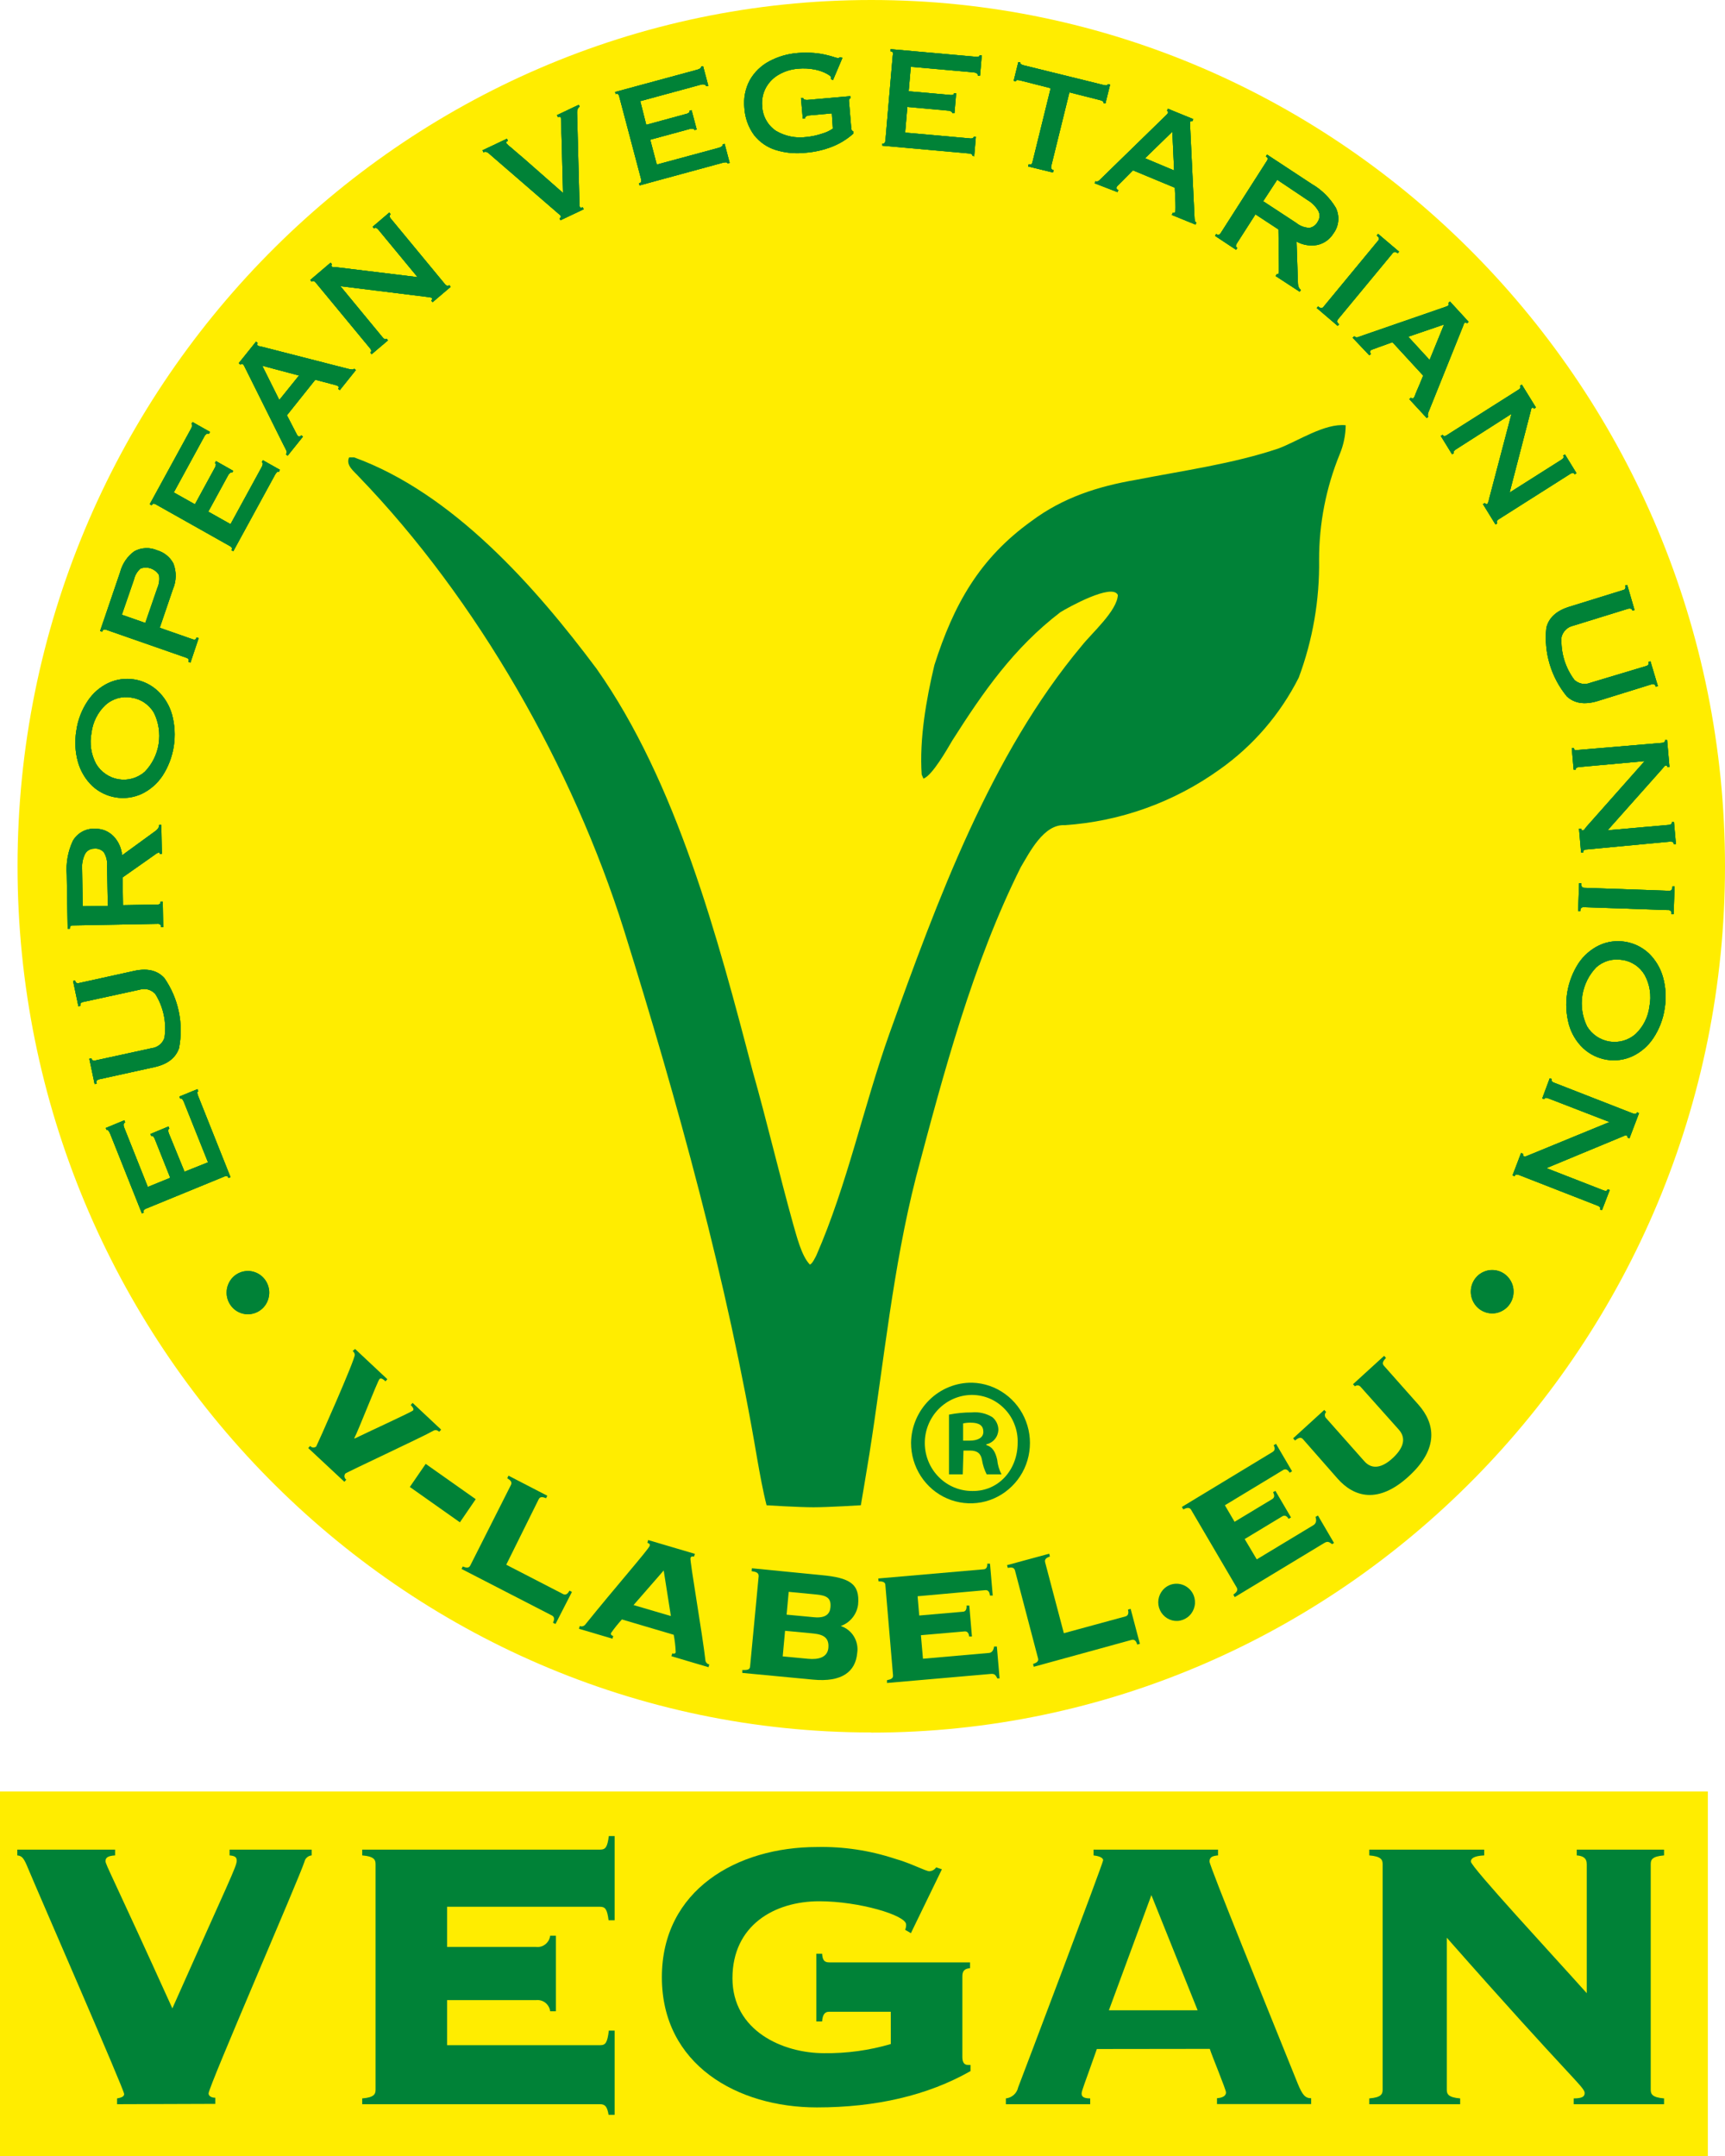
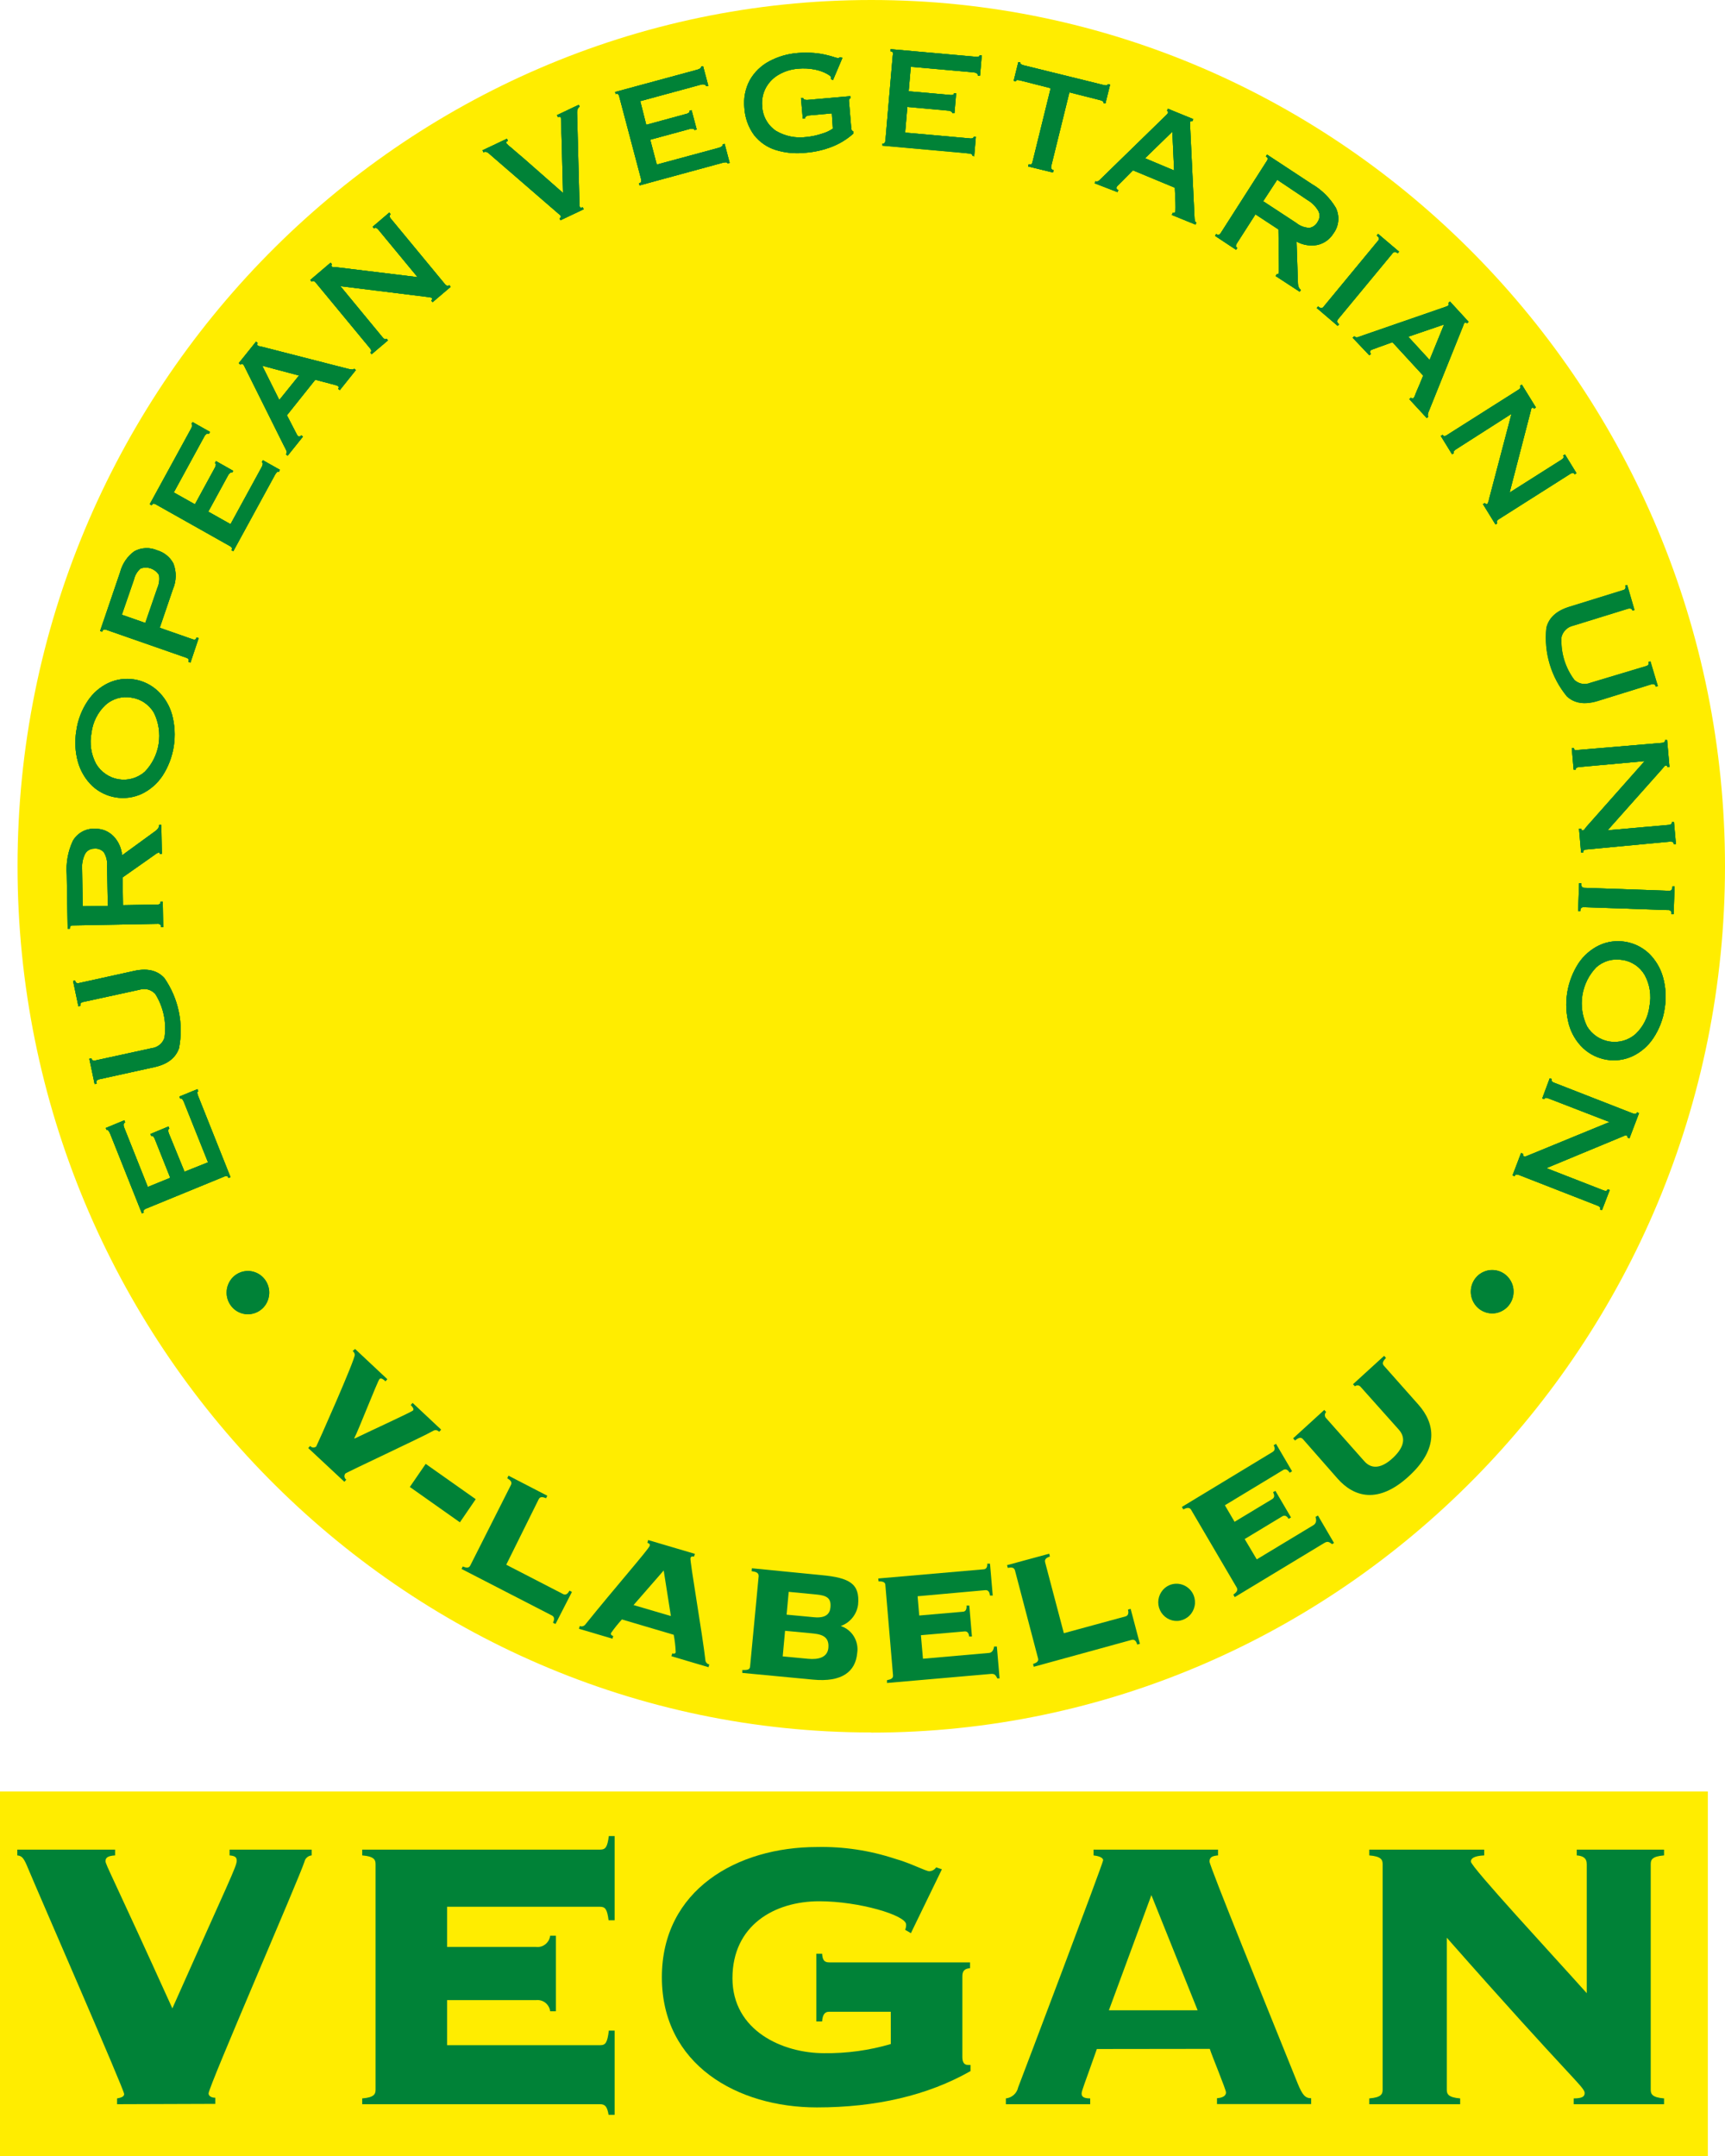
<svg xmlns="http://www.w3.org/2000/svg" width="36" height="45" viewBox="0 0 36 45" fill="none">
  <path fill-rule="evenodd" clip-rule="evenodd" d="M18.183 36.163C27.997 36.163 36 28.038 36 18.082C36 8.125 27.997 0 18.183 0C8.369 0 0.366 8.127 0.366 18.078C0.366 28.028 8.372 36.16 18.183 36.16" fill="#FFED00" />
-   <path fill-rule="evenodd" clip-rule="evenodd" d="M17.966 31.415C17.966 31.415 18.092 30.673 18.145 30.341C18.448 28.415 18.635 26.454 19.117 24.567C19.689 22.406 20.302 20.102 21.304 18.098C21.487 17.792 21.782 17.199 22.219 17.223C23.384 17.146 24.505 16.742 25.458 16.057C26.153 15.565 26.718 14.908 27.104 14.144C27.397 13.357 27.541 12.522 27.529 11.681C27.528 10.926 27.674 10.179 27.959 9.481C28.039 9.29 28.082 9.084 28.084 8.876C27.647 8.83 27.085 9.209 26.683 9.36C25.731 9.681 24.688 9.823 23.708 10.015C22.911 10.152 22.185 10.384 21.525 10.877C20.445 11.653 19.904 12.613 19.5 13.883C19.329 14.602 19.185 15.431 19.235 16.167L19.272 16.251C19.456 16.19 19.775 15.623 19.874 15.456C20.519 14.442 21.155 13.524 22.131 12.777C22.292 12.678 23.214 12.165 23.329 12.419C23.314 12.751 22.784 13.214 22.575 13.479C20.672 15.754 19.558 18.804 18.564 21.568C18.019 23.099 17.684 24.722 17.036 26.205C17.006 26.259 16.96 26.367 16.903 26.395C16.725 26.217 16.623 25.786 16.552 25.547C16.26 24.496 16.005 23.406 15.708 22.358C14.982 19.581 14.122 16.33 12.451 13.959C11.17 12.243 9.449 10.294 7.39 9.546H7.286C7.209 9.713 7.39 9.838 7.492 9.953C9.966 12.518 11.956 16.021 13.023 19.416C14.136 22.977 15.185 26.778 15.805 30.465C15.858 30.763 15.923 31.126 15.998 31.418C15.998 31.418 16.664 31.46 16.976 31.46C17.287 31.46 17.96 31.418 17.96 31.418" fill="#008237" />
  <path fill-rule="evenodd" clip-rule="evenodd" d="M4.121 22.733L3.744 22.887L3.76 22.931C3.767 22.927 3.774 22.927 3.781 22.928C3.789 22.929 3.795 22.933 3.8 22.938C3.817 22.957 3.83 22.978 3.838 23.002L4.341 24.26L3.851 24.456L3.525 23.659C3.515 23.636 3.511 23.611 3.514 23.586C3.514 23.568 3.524 23.558 3.534 23.554L3.516 23.512L3.139 23.669L3.157 23.711C3.163 23.708 3.17 23.707 3.177 23.709C3.184 23.71 3.191 23.714 3.196 23.719C3.213 23.736 3.226 23.757 3.233 23.78L3.553 24.583L3.085 24.774L2.593 23.538C2.582 23.514 2.578 23.488 2.581 23.462C2.583 23.454 2.586 23.447 2.592 23.44C2.597 23.434 2.604 23.43 2.612 23.427L2.595 23.383L2.208 23.543L2.224 23.585C2.23 23.583 2.237 23.582 2.243 23.584C2.249 23.586 2.255 23.59 2.259 23.595C2.275 23.614 2.288 23.636 2.297 23.659L2.961 25.326L3.002 25.308C2.998 25.301 2.995 25.292 2.995 25.283C2.995 25.274 2.998 25.265 3.002 25.257C3.016 25.242 3.034 25.23 3.054 25.224L4.673 24.56C4.692 24.55 4.713 24.545 4.734 24.547C4.748 24.547 4.758 24.563 4.767 24.586L4.81 24.569L4.137 22.88C4.127 22.858 4.12 22.834 4.118 22.809C4.118 22.802 4.119 22.795 4.123 22.789C4.126 22.783 4.132 22.779 4.138 22.776L4.121 22.733Z" fill="#008237" />
  <path fill-rule="evenodd" clip-rule="evenodd" d="M1.975 22.627L2.02 22.618C2.015 22.608 2.013 22.596 2.013 22.585C2.013 22.573 2.015 22.562 2.02 22.552C2.036 22.538 2.055 22.529 2.075 22.526L3.233 22.271C3.5 22.21 3.667 22.079 3.736 21.878C3.785 21.626 3.784 21.366 3.731 21.115C3.679 20.863 3.576 20.625 3.431 20.415C3.29 20.258 3.085 20.206 2.817 20.261L1.659 20.516C1.64 20.523 1.618 20.523 1.598 20.516C1.589 20.51 1.582 20.502 1.577 20.494C1.572 20.485 1.57 20.475 1.569 20.465L1.525 20.475L1.636 21.003L1.68 20.994C1.676 20.985 1.675 20.975 1.676 20.965C1.678 20.955 1.681 20.946 1.687 20.938C1.702 20.923 1.722 20.914 1.742 20.912L2.913 20.657C2.97 20.639 3.031 20.637 3.089 20.653C3.147 20.669 3.199 20.701 3.24 20.745C3.411 21.017 3.48 21.342 3.432 21.661C3.413 21.719 3.378 21.77 3.331 21.808C3.284 21.846 3.228 21.87 3.168 21.877L1.999 22.132C1.979 22.138 1.957 22.138 1.937 22.132C1.929 22.128 1.923 22.122 1.918 22.114C1.913 22.106 1.91 22.098 1.91 22.089L1.864 22.099L1.975 22.627Z" fill="#008237" />
  <path fill-rule="evenodd" clip-rule="evenodd" d="M1.726 18.915L1.714 18.149C1.705 18.039 1.725 17.928 1.773 17.828C1.791 17.793 1.819 17.763 1.853 17.743C1.887 17.723 1.926 17.712 1.965 17.713C2.001 17.709 2.038 17.713 2.072 17.725C2.107 17.738 2.138 17.758 2.164 17.784C2.218 17.871 2.244 17.974 2.235 18.077L2.25 18.91L1.726 18.915ZM2.559 18.313L3.16 17.89L3.246 17.829C3.266 17.812 3.29 17.8 3.316 17.795C3.319 17.795 3.323 17.796 3.326 17.797C3.328 17.799 3.331 17.801 3.333 17.804C3.334 17.809 3.334 17.816 3.333 17.821H3.378L3.367 17.218H3.321C3.322 17.242 3.315 17.267 3.301 17.287C3.287 17.308 3.269 17.327 3.248 17.342L2.548 17.852C2.535 17.7 2.47 17.556 2.363 17.448C2.313 17.399 2.254 17.36 2.19 17.334C2.125 17.309 2.056 17.297 1.986 17.298C1.893 17.292 1.799 17.313 1.717 17.358C1.634 17.403 1.565 17.471 1.519 17.553C1.417 17.773 1.374 18.016 1.393 18.258L1.412 19.385H1.458C1.457 19.375 1.457 19.365 1.46 19.355C1.462 19.345 1.467 19.336 1.473 19.328C1.492 19.317 1.514 19.313 1.535 19.315L3.28 19.283C3.301 19.28 3.323 19.284 3.341 19.295C3.349 19.302 3.354 19.311 3.358 19.321C3.361 19.331 3.362 19.342 3.36 19.352H3.406L3.397 18.819H3.35C3.352 18.828 3.351 18.837 3.349 18.845C3.346 18.854 3.341 18.861 3.335 18.867C3.316 18.878 3.295 18.882 3.274 18.88L2.567 18.892L2.559 18.313Z" fill="#008237" />
  <path fill-rule="evenodd" clip-rule="evenodd" d="M1.593 15.25C1.556 15.47 1.568 15.697 1.629 15.912C1.683 16.099 1.785 16.268 1.924 16.403C2.062 16.531 2.233 16.615 2.418 16.644C2.602 16.674 2.791 16.647 2.96 16.569C3.134 16.485 3.282 16.356 3.39 16.195C3.512 16.008 3.592 15.797 3.627 15.576C3.661 15.355 3.649 15.129 3.59 14.913C3.537 14.725 3.435 14.556 3.295 14.423C3.158 14.295 2.986 14.21 2.802 14.181C2.618 14.151 2.43 14.177 2.26 14.256C2.086 14.339 1.938 14.468 1.83 14.63C1.706 14.815 1.624 15.027 1.593 15.25V15.25ZM1.909 15.299C1.935 15.076 2.038 14.87 2.2 14.716C2.273 14.65 2.36 14.602 2.454 14.575C2.548 14.548 2.647 14.543 2.743 14.561C2.84 14.575 2.932 14.61 3.013 14.665C3.095 14.72 3.163 14.793 3.213 14.878C3.311 15.078 3.345 15.304 3.311 15.525C3.277 15.746 3.175 15.95 3.021 16.109C2.946 16.174 2.859 16.221 2.766 16.248C2.672 16.275 2.573 16.281 2.477 16.265C2.38 16.25 2.289 16.213 2.208 16.158C2.127 16.103 2.058 16.031 2.007 15.946C1.901 15.749 1.866 15.52 1.909 15.299" fill="#008237" />
  <path fill-rule="evenodd" clip-rule="evenodd" d="M3.608 12.299C3.682 12.129 3.686 11.935 3.619 11.762C3.584 11.695 3.536 11.636 3.477 11.589C3.419 11.542 3.352 11.507 3.28 11.486C3.204 11.453 3.121 11.437 3.039 11.441C2.956 11.444 2.875 11.467 2.802 11.507C2.657 11.613 2.553 11.766 2.507 11.942L2.089 13.17L2.132 13.185C2.134 13.176 2.138 13.167 2.144 13.159C2.15 13.151 2.157 13.144 2.166 13.14C2.187 13.136 2.208 13.139 2.228 13.149L3.878 13.725C3.899 13.73 3.918 13.741 3.932 13.757C3.937 13.766 3.939 13.776 3.939 13.786C3.939 13.796 3.937 13.806 3.932 13.814L3.975 13.83L4.146 13.319L4.103 13.304C4.096 13.33 4.084 13.344 4.071 13.348C4.05 13.351 4.028 13.348 4.009 13.339L3.334 13.103L3.608 12.299ZM2.543 12.831L2.795 12.1C2.815 12.009 2.863 11.928 2.932 11.867C3.001 11.841 3.078 11.841 3.148 11.865C3.218 11.89 3.278 11.938 3.318 12.002C3.333 12.093 3.321 12.187 3.284 12.271L3.032 13.002L2.543 12.831Z" fill="#008237" />
  <path fill-rule="evenodd" clip-rule="evenodd" d="M5.84 9.805L5.487 9.606L5.464 9.647C5.471 9.65 5.477 9.655 5.48 9.662C5.483 9.669 5.485 9.676 5.483 9.684C5.481 9.708 5.472 9.732 5.459 9.753L4.811 10.94L4.347 10.679L4.76 9.922C4.771 9.9 4.787 9.881 4.808 9.867C4.825 9.859 4.836 9.857 4.845 9.867L4.867 9.827L4.508 9.624L4.485 9.665C4.492 9.668 4.497 9.673 4.501 9.679C4.504 9.686 4.506 9.693 4.505 9.7C4.502 9.724 4.494 9.747 4.481 9.768L4.068 10.526L3.627 10.278L4.264 9.111C4.275 9.088 4.292 9.068 4.314 9.055C4.321 9.051 4.329 9.049 4.337 9.049C4.346 9.049 4.354 9.051 4.361 9.055L4.383 9.015L4.018 8.809L3.996 8.849C4.002 8.853 4.006 8.858 4.008 8.864C4.011 8.87 4.011 8.876 4.01 8.883C4.006 8.908 3.997 8.931 3.984 8.953L3.125 10.524L3.165 10.547C3.177 10.526 3.19 10.515 3.203 10.513C3.224 10.514 3.245 10.521 3.262 10.533L4.789 11.393C4.809 11.401 4.825 11.415 4.837 11.433C4.84 11.441 4.841 11.45 4.839 11.459C4.838 11.468 4.835 11.476 4.83 11.484L4.869 11.505L5.738 9.913C5.749 9.891 5.764 9.871 5.781 9.853C5.787 9.849 5.793 9.847 5.8 9.847C5.807 9.847 5.813 9.849 5.819 9.853L5.84 9.805Z" fill="#008237" />
  <path fill-rule="evenodd" clip-rule="evenodd" d="M6.322 9.114L6.287 9.084C6.279 9.097 6.267 9.106 6.253 9.111C6.246 9.112 6.24 9.112 6.233 9.11C6.227 9.108 6.221 9.104 6.216 9.099C6.207 9.09 6.199 9.079 6.194 9.066L6.132 8.946L5.988 8.668L6.58 7.926L6.89 8.008L7.016 8.042C7.031 8.045 7.045 8.052 7.057 8.061C7.061 8.064 7.064 8.068 7.067 8.072C7.069 8.077 7.07 8.082 7.07 8.087C7.068 8.098 7.063 8.108 7.056 8.116L7.091 8.144L7.427 7.724L7.392 7.695C7.386 7.701 7.379 7.706 7.371 7.709C7.363 7.712 7.355 7.713 7.346 7.712C7.318 7.71 7.291 7.705 7.264 7.698L5.453 7.234C5.439 7.231 5.425 7.228 5.411 7.226C5.399 7.223 5.388 7.218 5.378 7.211C5.374 7.208 5.372 7.204 5.37 7.2C5.368 7.195 5.367 7.191 5.368 7.186C5.368 7.176 5.372 7.167 5.378 7.159L5.343 7.131L4.982 7.581L5.018 7.611C5.025 7.604 5.033 7.599 5.042 7.598C5.05 7.595 5.058 7.595 5.066 7.598C5.076 7.606 5.084 7.616 5.09 7.627L5.108 7.662L5.921 9.295C5.945 9.341 5.964 9.376 5.976 9.404C5.983 9.417 5.985 9.431 5.984 9.445C5.982 9.459 5.976 9.472 5.967 9.482L6.003 9.512L6.322 9.114ZM6.24 7.838L5.829 8.348L5.473 7.634L6.24 7.838Z" fill="#008237" />
  <path fill-rule="evenodd" clip-rule="evenodd" d="M7.104 5.973L8.91 6.197C8.932 6.199 8.953 6.202 8.974 6.206C8.987 6.207 9 6.212 9.011 6.22C9.014 6.224 9.016 6.228 9.017 6.232C9.018 6.237 9.018 6.241 9.017 6.246C9.014 6.256 9.008 6.266 8.999 6.273L9.028 6.308L9.405 5.987L9.376 5.951C9.371 5.957 9.364 5.962 9.356 5.965C9.349 5.967 9.34 5.968 9.332 5.966C9.313 5.958 9.296 5.945 9.283 5.927L8.162 4.57C8.147 4.555 8.136 4.536 8.132 4.515C8.131 4.506 8.133 4.498 8.137 4.491C8.14 4.483 8.146 4.477 8.153 4.473L8.124 4.437L7.777 4.733L7.806 4.769C7.811 4.763 7.818 4.758 7.825 4.756C7.833 4.753 7.84 4.753 7.848 4.755C7.867 4.764 7.884 4.778 7.897 4.795L8.714 5.784L7.008 5.576H6.958C6.951 5.576 6.945 5.575 6.939 5.573C6.933 5.57 6.928 5.567 6.924 5.562C6.921 5.559 6.918 5.555 6.917 5.551C6.915 5.547 6.915 5.542 6.915 5.538C6.917 5.53 6.922 5.522 6.929 5.517L6.9 5.482L6.475 5.844L6.504 5.88C6.509 5.874 6.516 5.869 6.524 5.867C6.531 5.865 6.539 5.865 6.547 5.867C6.566 5.875 6.583 5.889 6.595 5.906L7.717 7.264C7.732 7.279 7.743 7.298 7.747 7.319C7.748 7.326 7.746 7.334 7.742 7.341C7.739 7.348 7.734 7.354 7.727 7.358L7.756 7.394L8.097 7.104L8.068 7.069C8.063 7.074 8.057 7.077 8.05 7.079C8.043 7.081 8.036 7.081 8.029 7.079C8.01 7.069 7.994 7.055 7.982 7.038L7.104 5.973Z" fill="#008237" />
  <path fill-rule="evenodd" clip-rule="evenodd" d="M11.624 2.403L11.643 2.444C11.654 2.439 11.667 2.437 11.679 2.437C11.685 2.436 11.69 2.438 11.694 2.44C11.699 2.443 11.702 2.447 11.704 2.452C11.713 2.509 11.716 2.567 11.715 2.624C11.715 2.721 11.717 2.828 11.722 2.946L11.75 4.027L10.941 3.316C10.816 3.212 10.73 3.134 10.669 3.083C10.632 3.056 10.598 3.025 10.568 2.99C10.565 2.986 10.564 2.981 10.564 2.976C10.564 2.97 10.565 2.965 10.568 2.961C10.577 2.951 10.588 2.943 10.6 2.938L10.579 2.896L10.07 3.137L10.089 3.179C10.101 3.172 10.115 3.169 10.129 3.169C10.143 3.169 10.157 3.172 10.17 3.179C10.19 3.192 10.209 3.207 10.226 3.224L11.645 4.452L11.682 4.483C11.69 4.49 11.697 4.499 11.703 4.508C11.706 4.516 11.706 4.525 11.703 4.533C11.698 4.544 11.688 4.552 11.677 4.557L11.696 4.598L12.181 4.368L12.162 4.327C12.149 4.332 12.136 4.334 12.122 4.334C12.117 4.334 12.113 4.332 12.109 4.33C12.105 4.327 12.102 4.324 12.101 4.319C12.097 4.309 12.094 4.298 12.093 4.286C12.093 4.275 12.093 4.261 12.093 4.243L12.044 2.363C12.042 2.334 12.046 2.306 12.055 2.28C12.062 2.257 12.078 2.238 12.098 2.227L12.079 2.187L11.624 2.403Z" fill="#008237" />
  <path fill-rule="evenodd" clip-rule="evenodd" d="M15.228 3.4L15.123 3.003L15.079 3.014C15.081 3.022 15.081 3.029 15.079 3.036C15.076 3.043 15.072 3.05 15.066 3.054C15.046 3.069 15.024 3.079 15 3.085L13.707 3.435L13.57 2.916L14.395 2.692C14.418 2.685 14.443 2.685 14.467 2.692C14.483 2.692 14.493 2.704 14.495 2.715L14.54 2.703L14.433 2.3L14.389 2.312C14.391 2.319 14.391 2.326 14.389 2.333C14.387 2.34 14.383 2.346 14.377 2.351C14.358 2.366 14.336 2.376 14.312 2.38L13.487 2.605L13.362 2.111L14.631 1.766C14.655 1.759 14.681 1.759 14.705 1.766C14.713 1.768 14.72 1.773 14.726 1.779C14.732 1.786 14.736 1.793 14.738 1.801L14.782 1.79L14.673 1.38L14.63 1.392C14.631 1.398 14.63 1.405 14.628 1.41C14.625 1.416 14.621 1.421 14.616 1.425C14.596 1.44 14.573 1.45 14.548 1.456L12.837 1.92L12.849 1.965C12.857 1.96 12.865 1.958 12.874 1.958C12.883 1.958 12.891 1.96 12.899 1.965C12.913 1.981 12.922 2.001 12.925 2.022L13.378 3.734C13.384 3.754 13.384 3.776 13.378 3.796C13.378 3.81 13.359 3.819 13.336 3.826L13.348 3.87L15.081 3.398C15.104 3.392 15.129 3.388 15.153 3.388C15.16 3.389 15.166 3.391 15.172 3.395C15.177 3.4 15.181 3.406 15.183 3.412L15.228 3.4Z" fill="#008237" />
  <path fill-rule="evenodd" clip-rule="evenodd" d="M17.381 2.684C17.316 2.73 17.243 2.764 17.167 2.786C17.056 2.824 16.942 2.849 16.826 2.86C16.608 2.889 16.387 2.844 16.197 2.733C16.113 2.677 16.042 2.602 15.992 2.513C15.941 2.424 15.912 2.325 15.907 2.222C15.893 2.083 15.921 1.943 15.989 1.822C16.054 1.708 16.148 1.615 16.262 1.553C16.382 1.485 16.516 1.445 16.654 1.434C16.775 1.422 16.898 1.429 17.017 1.454C17.1 1.471 17.181 1.5 17.256 1.54C17.314 1.573 17.343 1.596 17.344 1.612C17.344 1.621 17.344 1.629 17.344 1.638C17.344 1.643 17.344 1.647 17.344 1.652L17.384 1.672L17.581 1.208L17.53 1.193C17.52 1.204 17.507 1.211 17.492 1.213C17.463 1.209 17.435 1.202 17.408 1.192C17.364 1.177 17.309 1.162 17.241 1.146C17.158 1.126 17.074 1.113 16.989 1.106C16.876 1.097 16.763 1.097 16.65 1.106C16.44 1.122 16.236 1.181 16.05 1.281C15.883 1.37 15.744 1.505 15.649 1.671C15.553 1.849 15.514 2.053 15.535 2.254C15.547 2.461 15.619 2.66 15.742 2.826C15.858 2.97 16.014 3.077 16.19 3.131C16.388 3.192 16.597 3.212 16.803 3.189C16.996 3.175 17.186 3.132 17.366 3.062C17.528 2.998 17.677 2.906 17.808 2.79V2.743C17.796 2.739 17.786 2.732 17.779 2.722C17.77 2.711 17.766 2.698 17.766 2.684L17.72 2.132C17.716 2.114 17.716 2.095 17.72 2.077C17.722 2.071 17.726 2.066 17.73 2.062C17.735 2.058 17.74 2.055 17.746 2.053V2.007L16.85 2.086C16.828 2.088 16.807 2.085 16.787 2.077C16.78 2.074 16.774 2.069 16.77 2.064C16.766 2.058 16.763 2.051 16.762 2.044H16.716L16.753 2.476H16.798C16.799 2.468 16.801 2.46 16.804 2.453C16.808 2.446 16.812 2.439 16.818 2.434C16.835 2.42 16.856 2.411 16.877 2.41L17.36 2.366L17.381 2.684Z" fill="#008237" />
-   <path fill-rule="evenodd" clip-rule="evenodd" d="M20.331 3.262L20.366 2.854H20.32C20.32 2.861 20.317 2.868 20.313 2.874C20.308 2.88 20.302 2.884 20.295 2.887C20.271 2.892 20.247 2.892 20.223 2.887L18.89 2.768L18.936 2.232L19.786 2.309C19.811 2.309 19.835 2.317 19.855 2.331C19.861 2.334 19.866 2.338 19.869 2.344C19.872 2.35 19.874 2.356 19.874 2.363H19.919L19.955 1.947H19.91C19.909 1.954 19.907 1.961 19.902 1.967C19.898 1.973 19.892 1.977 19.886 1.98C19.862 1.985 19.838 1.985 19.814 1.98L18.964 1.905L19.008 1.394L20.318 1.51C20.343 1.512 20.367 1.519 20.388 1.533C20.395 1.539 20.4 1.546 20.403 1.553C20.406 1.561 20.407 1.57 20.406 1.578H20.453L20.489 1.156H20.444C20.444 1.167 20.435 1.176 20.419 1.183C20.395 1.188 20.37 1.188 20.346 1.183L18.586 1.026V1.072C18.61 1.072 18.625 1.081 18.631 1.093C18.637 1.114 18.637 1.136 18.631 1.157L18.479 2.921C18.479 2.943 18.473 2.964 18.463 2.983C18.454 2.994 18.438 2.998 18.414 2.995V3.041L20.201 3.201C20.225 3.202 20.249 3.206 20.271 3.215C20.278 3.217 20.284 3.222 20.287 3.228C20.291 3.234 20.292 3.241 20.292 3.248L20.331 3.262Z" fill="#008237" />
+   <path fill-rule="evenodd" clip-rule="evenodd" d="M20.331 3.262L20.366 2.854H20.32C20.32 2.861 20.317 2.868 20.313 2.874C20.308 2.88 20.302 2.884 20.295 2.887C20.271 2.892 20.247 2.892 20.223 2.887L18.89 2.768L18.936 2.232L19.786 2.309C19.811 2.309 19.835 2.317 19.855 2.331C19.861 2.334 19.866 2.338 19.869 2.344C19.872 2.35 19.874 2.356 19.874 2.363H19.919L19.955 1.947H19.91C19.909 1.954 19.907 1.961 19.902 1.967C19.898 1.973 19.892 1.977 19.886 1.98C19.862 1.985 19.838 1.985 19.814 1.98L18.964 1.905L19.008 1.394L20.318 1.51C20.343 1.512 20.367 1.519 20.388 1.533C20.395 1.539 20.4 1.546 20.403 1.553C20.406 1.561 20.407 1.57 20.406 1.578H20.453L20.489 1.156H20.444C20.444 1.167 20.435 1.176 20.419 1.183C20.395 1.188 20.37 1.188 20.346 1.183L18.586 1.026V1.072C18.61 1.072 18.625 1.081 18.631 1.093C18.637 1.114 18.637 1.136 18.631 1.157L18.479 2.921C18.479 2.943 18.473 2.964 18.463 2.983C18.454 2.994 18.438 2.998 18.414 2.995L20.201 3.201C20.225 3.202 20.249 3.206 20.271 3.215C20.278 3.217 20.284 3.222 20.287 3.228C20.291 3.234 20.292 3.241 20.292 3.248L20.331 3.262Z" fill="#008237" />
  <path fill-rule="evenodd" clip-rule="evenodd" d="M21.991 3.552C21.981 3.55 21.971 3.547 21.963 3.542C21.954 3.537 21.947 3.529 21.941 3.521C21.934 3.501 21.934 3.479 21.941 3.458L22.318 1.928L22.947 2.087C22.97 2.092 22.992 2.1 23.013 2.111C23.019 2.115 23.023 2.121 23.026 2.128C23.028 2.134 23.028 2.142 23.026 2.148L23.07 2.16L23.167 1.767L23.121 1.755C23.12 1.762 23.117 1.768 23.112 1.773C23.107 1.778 23.1 1.78 23.094 1.781C23.07 1.783 23.046 1.78 23.023 1.772L21.375 1.366C21.352 1.362 21.33 1.353 21.31 1.341C21.304 1.337 21.3 1.332 21.297 1.325C21.295 1.319 21.294 1.312 21.296 1.305L21.252 1.295L21.155 1.686L21.199 1.698C21.2 1.691 21.204 1.684 21.209 1.679C21.214 1.675 21.221 1.672 21.228 1.671C21.252 1.671 21.276 1.675 21.299 1.681L21.927 1.841L21.55 3.372C21.547 3.393 21.538 3.413 21.524 3.429C21.515 3.433 21.506 3.435 21.496 3.435C21.486 3.435 21.477 3.433 21.468 3.429L21.457 3.474L21.974 3.601L21.991 3.552Z" fill="#008237" />
  <path fill-rule="evenodd" clip-rule="evenodd" d="M23.322 4.01L23.339 3.967C23.325 3.963 23.313 3.954 23.305 3.942C23.302 3.936 23.3 3.929 23.3 3.923C23.3 3.916 23.302 3.91 23.305 3.904C23.31 3.891 23.318 3.88 23.329 3.872L23.424 3.777L23.644 3.555L24.518 3.918C24.524 4.064 24.528 4.173 24.532 4.242C24.535 4.311 24.532 4.355 24.532 4.377C24.533 4.393 24.53 4.409 24.524 4.424C24.523 4.429 24.52 4.433 24.517 4.436C24.514 4.439 24.51 4.442 24.505 4.443C24.495 4.446 24.483 4.446 24.473 4.443L24.456 4.487L24.95 4.688L24.967 4.646C24.959 4.642 24.953 4.637 24.948 4.63C24.943 4.623 24.94 4.616 24.938 4.608C24.931 4.58 24.928 4.551 24.928 4.522L24.837 2.625C24.837 2.609 24.837 2.595 24.837 2.581C24.835 2.569 24.835 2.558 24.837 2.546C24.839 2.542 24.842 2.538 24.845 2.535C24.849 2.532 24.853 2.53 24.857 2.528C24.867 2.526 24.877 2.526 24.886 2.528L24.903 2.486L24.372 2.269L24.356 2.312C24.364 2.316 24.371 2.323 24.375 2.332C24.378 2.34 24.378 2.348 24.375 2.356C24.369 2.368 24.362 2.379 24.353 2.388L24.326 2.415L23.026 3.682C22.989 3.719 22.96 3.748 22.939 3.767C22.929 3.777 22.916 3.784 22.902 3.786C22.888 3.789 22.874 3.788 22.861 3.782L22.845 3.826L23.322 4.01ZM24.503 3.558L23.897 3.303L24.466 2.749L24.503 3.558Z" fill="#008237" />
  <path fill-rule="evenodd" clip-rule="evenodd" d="M26.655 3.752L27.283 4.173C27.378 4.228 27.457 4.307 27.513 4.402C27.532 4.438 27.54 4.477 27.538 4.517C27.535 4.557 27.522 4.596 27.5 4.628C27.483 4.661 27.459 4.69 27.429 4.712C27.4 4.734 27.366 4.749 27.33 4.756C27.228 4.753 27.13 4.717 27.051 4.652L26.362 4.2L26.655 3.752ZM26.681 4.789L26.69 5.53C26.69 5.566 26.69 5.602 26.69 5.636C26.693 5.663 26.689 5.69 26.679 5.715C26.677 5.718 26.674 5.72 26.672 5.721C26.669 5.723 26.665 5.723 26.662 5.723C26.657 5.724 26.651 5.724 26.646 5.723L26.621 5.761L27.124 6.089L27.149 6.051C27.128 6.037 27.112 6.018 27.104 5.994C27.093 5.971 27.088 5.946 27.088 5.92L27.058 5.042C27.19 5.115 27.343 5.14 27.491 5.113C27.559 5.098 27.625 5.07 27.682 5.029C27.74 4.988 27.789 4.936 27.826 4.876C27.884 4.8 27.919 4.709 27.928 4.614C27.937 4.519 27.92 4.423 27.878 4.337C27.755 4.131 27.582 3.959 27.375 3.84L26.442 3.226L26.418 3.264C26.443 3.28 26.455 3.295 26.456 3.31C26.454 3.332 26.446 3.353 26.432 3.369L25.482 4.855C25.473 4.875 25.457 4.891 25.438 4.9C25.428 4.902 25.418 4.901 25.408 4.898C25.398 4.895 25.389 4.89 25.381 4.883L25.357 4.923L25.797 5.214L25.823 5.174C25.802 5.161 25.792 5.147 25.792 5.133C25.795 5.112 25.803 5.092 25.816 5.075L26.201 4.474L26.681 4.789Z" fill="#008237" />
  <path fill-rule="evenodd" clip-rule="evenodd" d="M29.056 5.295C29.061 5.286 29.069 5.278 29.078 5.272C29.087 5.265 29.097 5.261 29.107 5.258C29.119 5.259 29.131 5.262 29.141 5.267C29.152 5.272 29.161 5.279 29.169 5.288L29.198 5.253L28.76 4.881L28.732 4.915C28.762 4.941 28.778 4.962 28.778 4.979C28.777 4.99 28.775 5.001 28.77 5.011C28.765 5.021 28.759 5.029 28.75 5.036L27.629 6.394C27.623 6.403 27.616 6.411 27.607 6.418C27.598 6.424 27.588 6.428 27.578 6.431C27.561 6.431 27.539 6.421 27.508 6.395L27.48 6.429L27.917 6.802L27.946 6.768C27.926 6.754 27.912 6.734 27.906 6.71C27.908 6.688 27.918 6.668 27.933 6.653L29.056 5.295Z" fill="#008237" />
  <path fill-rule="evenodd" clip-rule="evenodd" d="M28.578 7.417L28.611 7.385C28.6 7.375 28.593 7.361 28.591 7.347C28.591 7.34 28.592 7.333 28.595 7.327C28.598 7.321 28.602 7.316 28.607 7.312C28.618 7.304 28.63 7.298 28.643 7.294L28.768 7.248L29.06 7.143L29.701 7.84C29.646 7.977 29.604 8.078 29.575 8.141C29.546 8.205 29.533 8.246 29.524 8.269C29.518 8.284 29.51 8.297 29.499 8.309C29.495 8.312 29.491 8.315 29.486 8.316C29.482 8.318 29.477 8.318 29.472 8.318C29.462 8.314 29.453 8.308 29.446 8.3L29.412 8.332L29.776 8.726L29.809 8.695C29.804 8.689 29.8 8.681 29.798 8.673C29.797 8.665 29.797 8.656 29.799 8.648C29.804 8.62 29.813 8.592 29.826 8.566L30.533 6.808C30.539 6.795 30.544 6.781 30.548 6.766C30.552 6.755 30.558 6.745 30.566 6.736C30.57 6.734 30.574 6.732 30.578 6.732C30.583 6.732 30.587 6.734 30.591 6.736C30.601 6.737 30.609 6.741 30.616 6.748L30.65 6.718L30.26 6.293L30.227 6.325C30.23 6.328 30.232 6.333 30.234 6.337C30.235 6.342 30.236 6.347 30.235 6.352C30.236 6.356 30.235 6.36 30.234 6.363C30.233 6.367 30.23 6.37 30.228 6.373C30.218 6.382 30.207 6.389 30.195 6.394L30.159 6.407L28.453 6.997L28.338 7.038C28.325 7.042 28.311 7.042 28.298 7.039C28.285 7.035 28.272 7.028 28.263 7.018L28.229 7.049L28.578 7.417ZM29.835 7.513L29.39 7.028L30.137 6.773L29.835 7.513Z" fill="#008237" />
  <path fill-rule="evenodd" clip-rule="evenodd" d="M31.544 8.638L31.074 10.424C31.074 10.448 31.061 10.468 31.056 10.486C31.054 10.499 31.047 10.512 31.037 10.521C31.033 10.523 31.029 10.524 31.025 10.524C31.02 10.524 31.016 10.523 31.012 10.521C31.001 10.517 30.992 10.509 30.987 10.499L30.949 10.523L31.211 10.948L31.248 10.924C31.243 10.917 31.24 10.909 31.238 10.901C31.237 10.893 31.237 10.884 31.24 10.877C31.251 10.858 31.267 10.843 31.286 10.833L32.766 9.894C32.783 9.882 32.803 9.874 32.825 9.871C32.833 9.873 32.841 9.876 32.847 9.881C32.854 9.886 32.859 9.893 32.863 9.901L32.9 9.876L32.66 9.485L32.621 9.509C32.626 9.515 32.63 9.522 32.631 9.53C32.633 9.538 32.632 9.546 32.629 9.554C32.618 9.572 32.602 9.587 32.584 9.597L31.505 10.281L31.942 8.594C31.947 8.575 31.951 8.558 31.954 8.545C31.954 8.538 31.956 8.532 31.96 8.527C31.963 8.521 31.967 8.516 31.973 8.513C31.977 8.511 31.981 8.51 31.985 8.51C31.989 8.51 31.994 8.511 31.998 8.513C32.005 8.517 32.011 8.523 32.015 8.531L32.054 8.505L31.76 8.028L31.721 8.052C31.726 8.058 31.729 8.066 31.73 8.074C31.732 8.081 31.731 8.089 31.729 8.097C31.717 8.115 31.701 8.129 31.682 8.139L30.201 9.078C30.185 9.092 30.165 9.1 30.143 9.101C30.136 9.1 30.128 9.098 30.122 9.093C30.116 9.089 30.11 9.082 30.107 9.075L30.069 9.1L30.304 9.482L30.343 9.458C30.34 9.452 30.337 9.445 30.337 9.438C30.337 9.431 30.34 9.424 30.343 9.418C30.355 9.401 30.371 9.386 30.39 9.376L31.544 8.638Z" fill="#008237" />
  <path fill-rule="evenodd" clip-rule="evenodd" d="M33.96 12.21L33.917 12.222C33.921 12.233 33.924 12.244 33.924 12.256C33.924 12.267 33.921 12.278 33.917 12.289C33.903 12.305 33.885 12.315 33.864 12.319L32.733 12.67C32.474 12.754 32.319 12.9 32.271 13.107C32.244 13.362 32.268 13.62 32.342 13.866C32.416 14.112 32.538 14.34 32.701 14.537C32.856 14.68 33.066 14.713 33.33 14.636L34.461 14.285C34.481 14.279 34.503 14.279 34.523 14.285C34.531 14.29 34.539 14.298 34.545 14.306C34.55 14.314 34.555 14.324 34.557 14.334L34.599 14.32L34.444 13.803L34.401 13.817C34.405 13.826 34.407 13.835 34.407 13.845C34.407 13.855 34.405 13.864 34.401 13.873C34.386 13.889 34.368 13.9 34.347 13.904L33.191 14.251C33.136 14.274 33.075 14.281 33.017 14.271C32.958 14.26 32.903 14.233 32.858 14.192C32.666 13.937 32.57 13.62 32.588 13.299C32.602 13.24 32.633 13.186 32.676 13.144C32.719 13.101 32.773 13.073 32.832 13.06L33.976 12.706C33.996 12.7 34.017 12.7 34.038 12.706C34.045 12.709 34.053 12.715 34.058 12.722C34.063 12.729 34.067 12.737 34.069 12.745L34.112 12.733L33.96 12.21Z" fill="#008237" />
  <path fill-rule="evenodd" clip-rule="evenodd" d="M34.323 15.886L33.106 17.259L33.066 17.312C33.058 17.323 33.047 17.33 33.035 17.334C33.03 17.335 33.026 17.334 33.021 17.333C33.017 17.331 33.013 17.328 33.01 17.325C33.003 17.316 32.999 17.306 32.998 17.294H32.953L32.996 17.793H33.041C33.039 17.785 33.039 17.776 33.042 17.768C33.044 17.76 33.049 17.753 33.055 17.747C33.072 17.736 33.093 17.73 33.114 17.73L34.847 17.567C34.868 17.564 34.889 17.567 34.909 17.574C34.916 17.579 34.922 17.585 34.925 17.593C34.929 17.6 34.931 17.609 34.931 17.617H34.976L34.935 17.158H34.89C34.892 17.166 34.892 17.174 34.889 17.181C34.887 17.189 34.883 17.196 34.878 17.201C34.859 17.212 34.839 17.218 34.817 17.218L33.55 17.33L34.7 16.037L34.732 15.997C34.74 15.987 34.751 15.979 34.763 15.977C34.768 15.976 34.772 15.977 34.776 15.978C34.78 15.979 34.784 15.981 34.787 15.984C34.792 15.991 34.796 15.999 34.796 16.007H34.841L34.792 15.446H34.747C34.749 15.454 34.748 15.462 34.746 15.469C34.744 15.477 34.74 15.484 34.734 15.489C34.716 15.5 34.695 15.506 34.674 15.506L32.929 15.654C32.909 15.66 32.888 15.66 32.868 15.654C32.861 15.65 32.855 15.644 32.852 15.637C32.848 15.63 32.847 15.622 32.847 15.614H32.802L32.841 16.064H32.885C32.884 16.057 32.885 16.05 32.887 16.043C32.89 16.037 32.894 16.031 32.899 16.026C32.917 16.016 32.938 16.01 32.959 16.01L34.323 15.886Z" fill="#008237" />
  <path fill-rule="evenodd" clip-rule="evenodd" d="M34.807 18.995C34.828 18.992 34.85 18.998 34.867 19.012C34.881 19.032 34.886 19.056 34.882 19.081H34.928L34.948 18.501H34.902C34.905 18.529 34.898 18.557 34.882 18.579C34.864 18.591 34.842 18.596 34.821 18.592L33.076 18.531C33.054 18.533 33.033 18.526 33.016 18.513C33.002 18.489 32.996 18.462 33 18.435H32.955L32.935 19.015H32.982C32.98 19.004 32.981 18.992 32.984 18.98C32.987 18.969 32.993 18.958 33 18.949C33.018 18.937 33.041 18.932 33.062 18.935L34.807 18.995Z" fill="#008237" />
  <path fill-rule="evenodd" clip-rule="evenodd" d="M34.741 21.05C34.778 20.829 34.765 20.603 34.704 20.388C34.65 20.201 34.548 20.031 34.409 19.897C34.271 19.769 34.1 19.685 33.915 19.656C33.731 19.626 33.542 19.652 33.373 19.731C33.199 19.815 33.051 19.944 32.943 20.105C32.822 20.292 32.741 20.503 32.706 20.724C32.672 20.945 32.684 21.171 32.743 21.387C32.796 21.574 32.898 21.744 33.038 21.877C33.175 22.005 33.347 22.089 33.531 22.119C33.715 22.149 33.904 22.123 34.073 22.044C34.247 21.961 34.396 21.832 34.503 21.67C34.627 21.484 34.709 21.272 34.741 21.05V21.05ZM34.424 21C34.398 21.223 34.295 21.43 34.133 21.583C34.059 21.648 33.972 21.695 33.879 21.722C33.785 21.748 33.686 21.755 33.59 21.739C33.494 21.724 33.402 21.687 33.321 21.633C33.24 21.578 33.171 21.506 33.12 21.421C33.023 21.221 32.989 20.995 33.023 20.775C33.058 20.554 33.159 20.35 33.313 20.19C33.386 20.125 33.473 20.077 33.567 20.05C33.662 20.024 33.761 20.019 33.857 20.036C33.954 20.049 34.046 20.085 34.127 20.14C34.209 20.195 34.276 20.268 34.326 20.354C34.432 20.551 34.467 20.78 34.424 21" fill="#008237" />
  <path fill-rule="evenodd" clip-rule="evenodd" d="M33.59 23.419L31.903 24.112L31.843 24.135C31.831 24.138 31.818 24.138 31.805 24.135C31.801 24.133 31.797 24.131 31.793 24.127C31.79 24.123 31.788 24.119 31.786 24.114C31.783 24.104 31.783 24.093 31.786 24.082L31.744 24.066L31.566 24.533L31.609 24.549C31.617 24.529 31.627 24.517 31.641 24.515C31.662 24.512 31.683 24.516 31.702 24.525L33.336 25.163C33.356 25.169 33.375 25.181 33.389 25.196C33.393 25.203 33.395 25.212 33.395 25.22C33.395 25.228 33.393 25.236 33.389 25.243L33.432 25.26L33.594 24.839L33.551 24.822C33.55 24.83 33.546 24.837 33.541 24.843C33.535 24.849 33.529 24.853 33.521 24.856C33.5 24.857 33.479 24.853 33.46 24.844L32.273 24.381L33.863 23.721L33.91 23.701C33.915 23.699 33.922 23.697 33.928 23.697C33.934 23.697 33.94 23.699 33.946 23.701C33.95 23.702 33.954 23.704 33.957 23.707C33.96 23.71 33.963 23.714 33.965 23.718C33.967 23.726 33.967 23.734 33.965 23.742L34.006 23.76L34.206 23.233L34.163 23.216C34.162 23.224 34.158 23.232 34.152 23.237C34.147 23.243 34.14 23.247 34.132 23.25C34.111 23.251 34.091 23.247 34.072 23.238L32.438 22.6C32.417 22.594 32.399 22.582 32.385 22.567C32.381 22.56 32.379 22.552 32.379 22.545C32.379 22.537 32.381 22.529 32.385 22.522L32.342 22.506L32.186 22.925L32.228 22.942C32.229 22.935 32.233 22.929 32.238 22.924C32.243 22.919 32.25 22.915 32.257 22.914C32.278 22.913 32.299 22.918 32.318 22.927L33.59 23.419Z" fill="#008237" />
  <path fill-rule="evenodd" clip-rule="evenodd" d="M5.174 26.528C5.262 26.528 5.348 26.555 5.421 26.604C5.494 26.654 5.551 26.724 5.585 26.807C5.619 26.889 5.628 26.98 5.61 27.068C5.593 27.155 5.551 27.236 5.489 27.299C5.426 27.362 5.347 27.405 5.261 27.422C5.175 27.44 5.085 27.431 5.004 27.397C4.922 27.363 4.853 27.305 4.804 27.23C4.755 27.156 4.729 27.069 4.729 26.98C4.729 26.92 4.74 26.861 4.763 26.807C4.785 26.752 4.818 26.702 4.859 26.66C4.9 26.618 4.949 26.585 5.004 26.562C5.058 26.539 5.116 26.528 5.174 26.528" fill="#008237" />
  <path fill-rule="evenodd" clip-rule="evenodd" d="M31.142 26.508C31.23 26.508 31.316 26.534 31.39 26.584C31.463 26.634 31.52 26.705 31.554 26.787C31.588 26.87 31.596 26.961 31.579 27.049C31.562 27.137 31.519 27.218 31.457 27.281C31.394 27.344 31.314 27.387 31.228 27.405C31.141 27.422 31.051 27.413 30.97 27.378C30.888 27.344 30.819 27.286 30.77 27.211C30.721 27.137 30.695 27.049 30.695 26.959C30.695 26.9 30.707 26.841 30.729 26.786C30.752 26.731 30.785 26.681 30.826 26.639C30.867 26.597 30.917 26.564 30.971 26.542C31.025 26.519 31.083 26.507 31.142 26.508Z" fill="#008237" />
  <path fill-rule="evenodd" clip-rule="evenodd" d="M4.121 22.733L3.744 22.887L3.76 22.931C3.767 22.927 3.774 22.927 3.781 22.928C3.789 22.929 3.795 22.933 3.8 22.938C3.817 22.957 3.83 22.978 3.838 23.002L4.341 24.26L3.851 24.456L3.525 23.659C3.515 23.636 3.511 23.611 3.514 23.586C3.514 23.568 3.524 23.558 3.534 23.554L3.516 23.512L3.139 23.669L3.157 23.711C3.163 23.708 3.17 23.707 3.177 23.709C3.184 23.71 3.191 23.714 3.196 23.719C3.213 23.736 3.226 23.757 3.233 23.78L3.553 24.583L3.085 24.774L2.593 23.538C2.582 23.514 2.578 23.488 2.581 23.462C2.583 23.454 2.586 23.447 2.592 23.44C2.597 23.434 2.604 23.43 2.612 23.427L2.595 23.383L2.208 23.543L2.224 23.585C2.23 23.583 2.237 23.582 2.243 23.584C2.249 23.586 2.255 23.59 2.259 23.595C2.275 23.614 2.288 23.636 2.297 23.659L2.961 25.326L3.002 25.308C2.998 25.301 2.995 25.292 2.995 25.283C2.995 25.274 2.998 25.265 3.002 25.257C3.016 25.242 3.034 25.23 3.054 25.224L4.673 24.56C4.692 24.55 4.713 24.545 4.734 24.547C4.748 24.547 4.758 24.563 4.767 24.586L4.81 24.569L4.137 22.88C4.127 22.858 4.12 22.834 4.118 22.809C4.118 22.802 4.119 22.795 4.123 22.789C4.126 22.783 4.132 22.779 4.138 22.776L4.121 22.733Z" fill="#008237" />
  <path fill-rule="evenodd" clip-rule="evenodd" d="M1.975 22.627L2.02 22.618C2.015 22.608 2.013 22.596 2.013 22.585C2.013 22.573 2.015 22.562 2.02 22.552C2.036 22.538 2.055 22.529 2.075 22.526L3.233 22.271C3.5 22.21 3.667 22.079 3.736 21.878C3.785 21.626 3.784 21.366 3.731 21.115C3.679 20.863 3.576 20.625 3.431 20.415C3.29 20.258 3.085 20.206 2.817 20.261L1.659 20.516C1.64 20.523 1.618 20.523 1.598 20.516C1.589 20.51 1.582 20.502 1.577 20.494C1.572 20.485 1.57 20.475 1.569 20.465L1.525 20.475L1.636 21.003L1.68 20.994C1.676 20.985 1.675 20.975 1.676 20.965C1.678 20.955 1.681 20.946 1.687 20.938C1.702 20.923 1.722 20.914 1.742 20.912L2.913 20.657C2.97 20.639 3.031 20.637 3.089 20.653C3.147 20.669 3.199 20.701 3.24 20.745C3.411 21.017 3.48 21.342 3.432 21.661C3.413 21.719 3.378 21.77 3.331 21.808C3.284 21.846 3.228 21.87 3.168 21.877L1.999 22.132C1.979 22.138 1.957 22.138 1.937 22.132C1.929 22.128 1.923 22.122 1.918 22.114C1.913 22.106 1.91 22.098 1.91 22.089L1.864 22.099L1.975 22.627Z" fill="#008237" />
  <path fill-rule="evenodd" clip-rule="evenodd" d="M1.726 18.915L1.714 18.149C1.705 18.039 1.725 17.928 1.773 17.828C1.791 17.793 1.819 17.763 1.853 17.743C1.887 17.723 1.926 17.712 1.965 17.713C2.001 17.709 2.038 17.713 2.072 17.725C2.107 17.738 2.138 17.758 2.164 17.784C2.218 17.871 2.244 17.974 2.235 18.077L2.25 18.91L1.726 18.915ZM2.559 18.313L3.16 17.89L3.246 17.829C3.266 17.812 3.29 17.8 3.316 17.795C3.319 17.795 3.323 17.796 3.326 17.797C3.328 17.799 3.331 17.801 3.333 17.804C3.334 17.809 3.334 17.816 3.333 17.821H3.378L3.367 17.218H3.321C3.322 17.242 3.315 17.267 3.301 17.287C3.287 17.308 3.269 17.327 3.248 17.342L2.548 17.852C2.535 17.7 2.47 17.556 2.363 17.448C2.313 17.399 2.254 17.36 2.19 17.334C2.125 17.309 2.056 17.297 1.986 17.298C1.893 17.292 1.799 17.313 1.717 17.358C1.634 17.403 1.565 17.471 1.519 17.553C1.417 17.773 1.374 18.016 1.393 18.258L1.412 19.385H1.458C1.457 19.375 1.457 19.365 1.46 19.355C1.462 19.345 1.467 19.336 1.473 19.328C1.492 19.317 1.514 19.313 1.535 19.315L3.28 19.283C3.301 19.28 3.323 19.284 3.341 19.295C3.349 19.302 3.354 19.311 3.358 19.321C3.361 19.331 3.362 19.342 3.36 19.352H3.406L3.397 18.819H3.35C3.352 18.828 3.351 18.837 3.349 18.845C3.346 18.854 3.341 18.861 3.335 18.867C3.316 18.878 3.295 18.882 3.274 18.88L2.567 18.892L2.559 18.313Z" fill="#008237" />
  <path fill-rule="evenodd" clip-rule="evenodd" d="M1.593 15.25C1.556 15.47 1.568 15.697 1.629 15.912C1.683 16.099 1.785 16.268 1.924 16.403C2.062 16.531 2.233 16.615 2.418 16.644C2.602 16.674 2.791 16.647 2.96 16.569C3.134 16.485 3.282 16.356 3.39 16.195C3.512 16.008 3.592 15.797 3.627 15.576C3.661 15.355 3.649 15.129 3.59 14.913C3.537 14.725 3.435 14.556 3.295 14.423C3.158 14.295 2.986 14.21 2.802 14.181C2.618 14.151 2.43 14.177 2.26 14.256C2.086 14.339 1.938 14.468 1.83 14.63C1.706 14.815 1.624 15.027 1.593 15.25V15.25ZM1.909 15.299C1.935 15.076 2.038 14.87 2.2 14.716C2.273 14.65 2.36 14.602 2.454 14.575C2.548 14.548 2.647 14.543 2.743 14.561C2.84 14.575 2.932 14.61 3.013 14.665C3.095 14.72 3.163 14.793 3.213 14.878C3.311 15.078 3.345 15.304 3.311 15.525C3.277 15.746 3.175 15.95 3.021 16.109C2.946 16.174 2.859 16.221 2.766 16.248C2.672 16.275 2.573 16.281 2.477 16.265C2.38 16.25 2.289 16.213 2.208 16.158C2.127 16.103 2.058 16.031 2.007 15.946C1.901 15.749 1.866 15.52 1.909 15.299" fill="#008237" />
  <path fill-rule="evenodd" clip-rule="evenodd" d="M3.608 12.299C3.682 12.129 3.686 11.935 3.619 11.762C3.584 11.695 3.536 11.636 3.477 11.589C3.419 11.542 3.352 11.507 3.28 11.486C3.204 11.453 3.121 11.437 3.039 11.441C2.956 11.444 2.875 11.467 2.802 11.507C2.657 11.613 2.553 11.766 2.507 11.942L2.089 13.17L2.132 13.185C2.134 13.176 2.138 13.167 2.144 13.159C2.15 13.151 2.157 13.144 2.166 13.14C2.187 13.136 2.208 13.139 2.228 13.149L3.878 13.725C3.899 13.73 3.918 13.741 3.932 13.757C3.937 13.766 3.939 13.776 3.939 13.786C3.939 13.796 3.937 13.806 3.932 13.814L3.975 13.83L4.146 13.319L4.103 13.304C4.096 13.33 4.084 13.344 4.071 13.348C4.05 13.351 4.028 13.348 4.009 13.339L3.334 13.103L3.608 12.299ZM2.543 12.831L2.795 12.1C2.815 12.009 2.863 11.928 2.932 11.867C3.001 11.841 3.078 11.841 3.148 11.865C3.218 11.89 3.278 11.938 3.318 12.002C3.333 12.093 3.321 12.187 3.284 12.271L3.032 13.002L2.543 12.831Z" fill="#008237" />
  <path fill-rule="evenodd" clip-rule="evenodd" d="M5.84 9.805L5.487 9.606L5.464 9.647C5.471 9.65 5.477 9.655 5.48 9.662C5.483 9.669 5.485 9.676 5.483 9.684C5.481 9.708 5.472 9.732 5.459 9.753L4.811 10.94L4.347 10.679L4.76 9.922C4.771 9.9 4.787 9.881 4.808 9.867C4.825 9.859 4.836 9.857 4.845 9.867L4.867 9.827L4.508 9.624L4.485 9.665C4.492 9.668 4.497 9.673 4.501 9.679C4.504 9.686 4.506 9.693 4.505 9.7C4.502 9.724 4.494 9.747 4.481 9.768L4.068 10.526L3.627 10.278L4.264 9.111C4.275 9.088 4.292 9.068 4.314 9.055C4.321 9.051 4.329 9.049 4.337 9.049C4.346 9.049 4.354 9.051 4.361 9.055L4.383 9.015L4.018 8.809L3.996 8.849C4.002 8.853 4.006 8.858 4.008 8.864C4.011 8.87 4.011 8.876 4.01 8.883C4.006 8.908 3.997 8.931 3.984 8.953L3.125 10.524L3.165 10.547C3.177 10.526 3.19 10.515 3.203 10.513C3.224 10.514 3.245 10.521 3.262 10.533L4.789 11.393C4.809 11.401 4.825 11.415 4.837 11.433C4.84 11.441 4.841 11.45 4.839 11.459C4.838 11.468 4.835 11.476 4.83 11.484L4.869 11.505L5.738 9.913C5.749 9.891 5.764 9.871 5.781 9.853C5.787 9.849 5.793 9.847 5.8 9.847C5.807 9.847 5.813 9.849 5.819 9.853L5.84 9.805Z" fill="#008237" />
  <path fill-rule="evenodd" clip-rule="evenodd" d="M6.322 9.114L6.287 9.084C6.279 9.097 6.267 9.106 6.253 9.111C6.246 9.112 6.24 9.112 6.233 9.11C6.227 9.108 6.221 9.104 6.216 9.099C6.207 9.09 6.199 9.079 6.194 9.066L6.132 8.946L5.988 8.668L6.58 7.926L6.89 8.008L7.016 8.042C7.031 8.045 7.045 8.052 7.057 8.061C7.061 8.064 7.064 8.068 7.067 8.072C7.069 8.077 7.07 8.082 7.07 8.087C7.068 8.098 7.063 8.108 7.056 8.116L7.091 8.144L7.427 7.724L7.392 7.695C7.386 7.701 7.379 7.706 7.371 7.709C7.363 7.712 7.355 7.713 7.346 7.712C7.318 7.71 7.291 7.705 7.264 7.698L5.453 7.234C5.439 7.231 5.425 7.228 5.411 7.226C5.399 7.223 5.388 7.218 5.378 7.211C5.374 7.208 5.372 7.204 5.37 7.2C5.368 7.195 5.367 7.191 5.368 7.186C5.368 7.176 5.372 7.167 5.378 7.159L5.343 7.131L4.982 7.581L5.018 7.611C5.025 7.604 5.033 7.599 5.042 7.598C5.05 7.595 5.058 7.595 5.066 7.598C5.076 7.606 5.084 7.616 5.09 7.627L5.108 7.662L5.921 9.295C5.945 9.341 5.964 9.376 5.976 9.404C5.983 9.417 5.985 9.431 5.984 9.445C5.982 9.459 5.976 9.472 5.967 9.482L6.003 9.512L6.322 9.114ZM6.24 7.838L5.829 8.348L5.473 7.634L6.24 7.838Z" fill="#008237" />
  <path fill-rule="evenodd" clip-rule="evenodd" d="M7.104 5.973L8.91 6.197C8.932 6.199 8.953 6.202 8.974 6.206C8.987 6.207 9 6.212 9.011 6.22C9.014 6.224 9.016 6.228 9.017 6.232C9.018 6.237 9.018 6.241 9.017 6.246C9.014 6.256 9.008 6.266 8.999 6.273L9.028 6.308L9.405 5.987L9.376 5.951C9.371 5.957 9.364 5.962 9.356 5.965C9.349 5.967 9.34 5.968 9.332 5.966C9.313 5.958 9.296 5.945 9.283 5.927L8.162 4.57C8.147 4.555 8.136 4.536 8.132 4.515C8.131 4.506 8.133 4.498 8.137 4.491C8.14 4.483 8.146 4.477 8.153 4.473L8.124 4.437L7.777 4.733L7.806 4.769C7.811 4.763 7.818 4.758 7.825 4.756C7.833 4.753 7.84 4.753 7.848 4.755C7.867 4.764 7.884 4.778 7.897 4.795L8.714 5.784L7.008 5.576H6.958C6.951 5.576 6.945 5.575 6.939 5.573C6.933 5.57 6.928 5.567 6.924 5.562C6.921 5.559 6.918 5.555 6.917 5.551C6.915 5.547 6.915 5.542 6.915 5.538C6.917 5.53 6.922 5.522 6.929 5.517L6.9 5.482L6.475 5.844L6.504 5.88C6.509 5.874 6.516 5.869 6.524 5.867C6.531 5.865 6.539 5.865 6.547 5.867C6.566 5.875 6.583 5.889 6.595 5.906L7.717 7.264C7.732 7.279 7.743 7.298 7.747 7.319C7.748 7.326 7.746 7.334 7.742 7.341C7.739 7.348 7.734 7.354 7.727 7.358L7.756 7.394L8.097 7.104L8.068 7.069C8.063 7.074 8.057 7.077 8.05 7.079C8.043 7.081 8.036 7.081 8.029 7.079C8.01 7.069 7.994 7.055 7.982 7.038L7.104 5.973Z" fill="#008237" />
  <path fill-rule="evenodd" clip-rule="evenodd" d="M11.624 2.403L11.643 2.444C11.654 2.439 11.667 2.437 11.679 2.437C11.685 2.436 11.69 2.438 11.694 2.44C11.699 2.443 11.702 2.447 11.704 2.452C11.713 2.509 11.716 2.567 11.715 2.624C11.715 2.721 11.717 2.828 11.722 2.946L11.75 4.027L10.941 3.316C10.816 3.212 10.73 3.134 10.669 3.083C10.632 3.056 10.598 3.025 10.568 2.99C10.565 2.986 10.564 2.981 10.564 2.976C10.564 2.97 10.565 2.965 10.568 2.961C10.577 2.951 10.588 2.943 10.6 2.938L10.579 2.896L10.07 3.137L10.089 3.179C10.101 3.172 10.115 3.169 10.129 3.169C10.143 3.169 10.157 3.172 10.17 3.179C10.19 3.192 10.209 3.207 10.226 3.224L11.645 4.452L11.682 4.483C11.69 4.49 11.697 4.499 11.703 4.508C11.706 4.516 11.706 4.525 11.703 4.533C11.698 4.544 11.688 4.552 11.677 4.557L11.696 4.598L12.181 4.368L12.162 4.327C12.149 4.332 12.136 4.334 12.122 4.334C12.117 4.334 12.113 4.332 12.109 4.33C12.105 4.327 12.102 4.324 12.101 4.319C12.097 4.309 12.094 4.298 12.093 4.286C12.093 4.275 12.093 4.261 12.093 4.243L12.044 2.363C12.042 2.334 12.046 2.306 12.055 2.28C12.062 2.257 12.078 2.238 12.098 2.227L12.079 2.187L11.624 2.403Z" fill="#008237" />
  <path fill-rule="evenodd" clip-rule="evenodd" d="M15.228 3.4L15.123 3.003L15.079 3.014C15.081 3.022 15.081 3.029 15.079 3.036C15.076 3.043 15.072 3.05 15.066 3.054C15.046 3.069 15.024 3.079 15 3.085L13.707 3.435L13.57 2.916L14.395 2.692C14.418 2.685 14.443 2.685 14.467 2.692C14.483 2.692 14.493 2.704 14.495 2.715L14.54 2.703L14.433 2.3L14.389 2.312C14.391 2.319 14.391 2.326 14.389 2.333C14.387 2.34 14.383 2.346 14.377 2.351C14.358 2.366 14.336 2.376 14.312 2.38L13.487 2.605L13.362 2.111L14.631 1.766C14.655 1.759 14.681 1.759 14.705 1.766C14.713 1.768 14.72 1.773 14.726 1.779C14.732 1.786 14.736 1.793 14.738 1.801L14.782 1.79L14.673 1.38L14.63 1.392C14.631 1.398 14.63 1.405 14.628 1.41C14.625 1.416 14.621 1.421 14.616 1.425C14.596 1.44 14.573 1.45 14.548 1.456L12.837 1.92L12.849 1.965C12.857 1.96 12.865 1.958 12.874 1.958C12.883 1.958 12.891 1.96 12.899 1.965C12.913 1.981 12.922 2.001 12.925 2.022L13.378 3.734C13.384 3.754 13.384 3.776 13.378 3.796C13.378 3.81 13.359 3.819 13.336 3.826L13.348 3.87L15.081 3.398C15.104 3.392 15.129 3.388 15.153 3.388C15.16 3.389 15.166 3.391 15.172 3.395C15.177 3.4 15.181 3.406 15.183 3.412L15.228 3.4Z" fill="#008237" />
  <path fill-rule="evenodd" clip-rule="evenodd" d="M17.381 2.684C17.316 2.73 17.243 2.764 17.167 2.786C17.056 2.824 16.942 2.849 16.826 2.86C16.608 2.889 16.387 2.844 16.197 2.733C16.113 2.677 16.042 2.602 15.992 2.513C15.941 2.424 15.912 2.325 15.907 2.222C15.893 2.083 15.921 1.943 15.989 1.822C16.054 1.708 16.148 1.615 16.262 1.553C16.382 1.485 16.516 1.445 16.654 1.434C16.775 1.422 16.898 1.429 17.017 1.454C17.1 1.471 17.181 1.5 17.256 1.54C17.314 1.573 17.343 1.596 17.344 1.612C17.344 1.621 17.344 1.629 17.344 1.638C17.344 1.643 17.344 1.647 17.344 1.652L17.384 1.672L17.581 1.208L17.53 1.193C17.52 1.204 17.507 1.211 17.492 1.213C17.463 1.209 17.435 1.202 17.408 1.192C17.364 1.177 17.309 1.162 17.241 1.146C17.158 1.126 17.074 1.113 16.989 1.106C16.876 1.097 16.763 1.097 16.65 1.106C16.44 1.122 16.236 1.181 16.05 1.281C15.883 1.37 15.744 1.505 15.649 1.671C15.553 1.849 15.514 2.053 15.535 2.254C15.547 2.461 15.619 2.66 15.742 2.826C15.858 2.97 16.014 3.077 16.19 3.131C16.388 3.192 16.597 3.212 16.803 3.189C16.996 3.175 17.186 3.132 17.366 3.062C17.528 2.998 17.677 2.906 17.808 2.79V2.743C17.796 2.739 17.786 2.732 17.779 2.722C17.77 2.711 17.766 2.698 17.766 2.684L17.72 2.132C17.716 2.114 17.716 2.095 17.72 2.077C17.722 2.071 17.726 2.066 17.73 2.062C17.735 2.058 17.74 2.055 17.746 2.053V2.007L16.85 2.086C16.828 2.088 16.807 2.085 16.787 2.077C16.78 2.074 16.774 2.069 16.77 2.064C16.766 2.058 16.763 2.051 16.762 2.044H16.716L16.753 2.476H16.798C16.799 2.468 16.801 2.46 16.804 2.453C16.808 2.446 16.812 2.439 16.818 2.434C16.835 2.42 16.856 2.411 16.877 2.41L17.36 2.366L17.381 2.684Z" fill="#008237" />
  <path fill-rule="evenodd" clip-rule="evenodd" d="M20.331 3.262L20.366 2.854H20.32C20.32 2.861 20.317 2.868 20.313 2.874C20.308 2.88 20.302 2.884 20.295 2.887C20.271 2.892 20.247 2.892 20.223 2.887L18.89 2.768L18.936 2.232L19.786 2.309C19.811 2.309 19.835 2.317 19.855 2.331C19.861 2.334 19.866 2.338 19.869 2.344C19.872 2.35 19.874 2.356 19.874 2.363H19.919L19.955 1.947H19.91C19.909 1.954 19.907 1.961 19.902 1.967C19.898 1.973 19.892 1.977 19.886 1.98C19.862 1.985 19.838 1.985 19.814 1.98L18.964 1.905L19.008 1.394L20.318 1.51C20.343 1.512 20.367 1.519 20.388 1.533C20.395 1.539 20.4 1.546 20.403 1.553C20.406 1.561 20.407 1.57 20.406 1.578H20.453L20.489 1.156H20.444C20.444 1.167 20.435 1.176 20.419 1.183C20.395 1.188 20.37 1.188 20.346 1.183L18.586 1.026V1.072C18.61 1.072 18.625 1.081 18.631 1.093C18.637 1.114 18.637 1.136 18.631 1.157L18.479 2.921C18.479 2.943 18.473 2.964 18.463 2.983C18.454 2.994 18.438 2.998 18.414 2.995V3.041L20.201 3.201C20.225 3.202 20.249 3.206 20.271 3.215C20.278 3.217 20.284 3.222 20.287 3.228C20.291 3.234 20.292 3.241 20.292 3.248L20.331 3.262Z" fill="#008237" />
  <path fill-rule="evenodd" clip-rule="evenodd" d="M21.991 3.552C21.981 3.55 21.971 3.547 21.963 3.542C21.954 3.537 21.947 3.529 21.941 3.521C21.934 3.501 21.934 3.479 21.941 3.458L22.318 1.928L22.947 2.087C22.97 2.092 22.992 2.1 23.013 2.111C23.019 2.115 23.023 2.121 23.026 2.128C23.028 2.134 23.028 2.142 23.026 2.148L23.07 2.16L23.167 1.767L23.121 1.755C23.12 1.762 23.117 1.768 23.112 1.773C23.107 1.778 23.1 1.78 23.094 1.781C23.07 1.783 23.046 1.78 23.023 1.772L21.375 1.366C21.352 1.362 21.33 1.353 21.31 1.341C21.304 1.337 21.3 1.332 21.297 1.325C21.295 1.319 21.294 1.312 21.296 1.305L21.252 1.295L21.155 1.686L21.199 1.698C21.2 1.691 21.204 1.684 21.209 1.679C21.214 1.675 21.221 1.672 21.228 1.671C21.252 1.671 21.276 1.675 21.299 1.681L21.927 1.841L21.55 3.372C21.547 3.393 21.538 3.413 21.524 3.429C21.515 3.433 21.506 3.435 21.496 3.435C21.486 3.435 21.477 3.433 21.468 3.429L21.457 3.474L21.974 3.601L21.991 3.552Z" fill="#008237" />
  <path fill-rule="evenodd" clip-rule="evenodd" d="M23.322 4.01L23.339 3.967C23.325 3.963 23.313 3.954 23.305 3.942C23.302 3.936 23.3 3.929 23.3 3.923C23.3 3.916 23.302 3.91 23.305 3.904C23.31 3.891 23.318 3.88 23.329 3.872L23.424 3.777L23.644 3.555L24.518 3.918C24.524 4.064 24.528 4.173 24.532 4.242C24.535 4.311 24.532 4.355 24.532 4.377C24.533 4.393 24.53 4.409 24.524 4.424C24.523 4.429 24.52 4.433 24.517 4.436C24.514 4.439 24.51 4.442 24.505 4.443C24.495 4.446 24.483 4.446 24.473 4.443L24.456 4.487L24.95 4.688L24.967 4.646C24.959 4.642 24.953 4.637 24.948 4.63C24.943 4.623 24.94 4.616 24.938 4.608C24.931 4.58 24.928 4.551 24.928 4.522L24.837 2.625C24.837 2.609 24.837 2.595 24.837 2.581C24.835 2.569 24.835 2.558 24.837 2.546C24.839 2.542 24.842 2.538 24.845 2.535C24.849 2.532 24.853 2.53 24.857 2.528C24.867 2.526 24.877 2.526 24.886 2.528L24.903 2.486L24.372 2.269L24.356 2.312C24.364 2.316 24.371 2.323 24.375 2.332C24.378 2.34 24.378 2.348 24.375 2.356C24.369 2.368 24.362 2.379 24.353 2.388L24.326 2.415L23.026 3.682C22.989 3.719 22.96 3.748 22.939 3.767C22.929 3.777 22.916 3.784 22.902 3.786C22.888 3.789 22.874 3.788 22.861 3.782L22.845 3.826L23.322 4.01ZM24.503 3.558L23.897 3.303L24.466 2.749L24.503 3.558Z" fill="#008237" />
  <path fill-rule="evenodd" clip-rule="evenodd" d="M26.655 3.752L27.283 4.173C27.378 4.228 27.457 4.307 27.513 4.402C27.532 4.438 27.54 4.477 27.538 4.517C27.535 4.557 27.522 4.596 27.5 4.628C27.483 4.661 27.459 4.69 27.429 4.712C27.4 4.734 27.366 4.749 27.33 4.756C27.228 4.753 27.13 4.717 27.051 4.652L26.362 4.2L26.655 3.752ZM26.681 4.789L26.69 5.53C26.69 5.566 26.69 5.602 26.69 5.636C26.693 5.663 26.689 5.69 26.679 5.715C26.677 5.718 26.674 5.72 26.672 5.721C26.669 5.723 26.665 5.723 26.662 5.723C26.657 5.724 26.651 5.724 26.646 5.723L26.621 5.761L27.124 6.089L27.149 6.051C27.128 6.037 27.112 6.018 27.104 5.994C27.093 5.971 27.088 5.946 27.088 5.92L27.058 5.042C27.19 5.115 27.343 5.14 27.491 5.113C27.559 5.098 27.625 5.07 27.682 5.029C27.74 4.988 27.789 4.936 27.826 4.876C27.884 4.8 27.919 4.709 27.928 4.614C27.937 4.519 27.92 4.423 27.878 4.337C27.755 4.131 27.582 3.959 27.375 3.84L26.442 3.226L26.418 3.264C26.443 3.28 26.455 3.295 26.456 3.31C26.454 3.332 26.446 3.353 26.432 3.369L25.482 4.855C25.473 4.875 25.457 4.891 25.438 4.9C25.428 4.902 25.418 4.901 25.408 4.898C25.398 4.895 25.389 4.89 25.381 4.883L25.357 4.923L25.797 5.214L25.823 5.174C25.802 5.161 25.792 5.147 25.792 5.133C25.795 5.112 25.803 5.092 25.816 5.075L26.201 4.474L26.681 4.789Z" fill="#008237" />
  <path fill-rule="evenodd" clip-rule="evenodd" d="M29.056 5.295C29.061 5.286 29.069 5.278 29.078 5.272C29.087 5.265 29.097 5.261 29.107 5.258C29.119 5.259 29.131 5.262 29.141 5.267C29.152 5.272 29.161 5.279 29.169 5.288L29.198 5.253L28.76 4.881L28.732 4.915C28.762 4.941 28.778 4.962 28.778 4.979C28.777 4.99 28.775 5.001 28.77 5.011C28.765 5.021 28.759 5.029 28.75 5.036L27.629 6.394C27.623 6.403 27.616 6.411 27.607 6.418C27.598 6.424 27.588 6.428 27.578 6.431C27.561 6.431 27.539 6.421 27.508 6.395L27.48 6.429L27.917 6.802L27.946 6.768C27.926 6.754 27.912 6.734 27.906 6.71C27.908 6.688 27.918 6.668 27.933 6.653L29.056 5.295Z" fill="#008237" />
  <path fill-rule="evenodd" clip-rule="evenodd" d="M28.578 7.417L28.611 7.385C28.6 7.375 28.593 7.361 28.591 7.347C28.591 7.34 28.592 7.333 28.595 7.327C28.598 7.321 28.602 7.316 28.607 7.312C28.618 7.304 28.63 7.298 28.643 7.294L28.768 7.248L29.06 7.143L29.701 7.84C29.646 7.977 29.604 8.078 29.575 8.141C29.546 8.205 29.533 8.246 29.524 8.269C29.518 8.284 29.51 8.297 29.499 8.309C29.495 8.312 29.491 8.315 29.486 8.316C29.482 8.318 29.477 8.318 29.472 8.318C29.462 8.314 29.453 8.308 29.446 8.3L29.412 8.332L29.776 8.726L29.809 8.695C29.804 8.689 29.8 8.681 29.798 8.673C29.797 8.665 29.797 8.656 29.799 8.648C29.804 8.62 29.813 8.592 29.826 8.566L30.533 6.808C30.539 6.795 30.544 6.781 30.548 6.766C30.552 6.755 30.558 6.745 30.566 6.736C30.57 6.734 30.574 6.732 30.578 6.732C30.583 6.732 30.587 6.734 30.591 6.736C30.601 6.737 30.609 6.741 30.616 6.748L30.65 6.718L30.26 6.293L30.227 6.325C30.23 6.328 30.232 6.333 30.234 6.337C30.235 6.342 30.236 6.347 30.235 6.352C30.236 6.356 30.235 6.36 30.234 6.363C30.233 6.367 30.23 6.37 30.228 6.373C30.218 6.382 30.207 6.389 30.195 6.394L30.159 6.407L28.453 6.997L28.338 7.038C28.325 7.042 28.311 7.042 28.298 7.039C28.285 7.035 28.272 7.028 28.263 7.018L28.229 7.049L28.578 7.417ZM29.835 7.513L29.39 7.028L30.137 6.773L29.835 7.513Z" fill="#008237" />
  <path fill-rule="evenodd" clip-rule="evenodd" d="M31.544 8.638L31.074 10.424C31.074 10.448 31.061 10.468 31.056 10.486C31.054 10.499 31.047 10.512 31.037 10.521C31.033 10.523 31.029 10.524 31.025 10.524C31.02 10.524 31.016 10.523 31.012 10.521C31.001 10.517 30.992 10.509 30.987 10.499L30.949 10.523L31.211 10.948L31.248 10.924C31.243 10.917 31.24 10.909 31.238 10.901C31.237 10.893 31.237 10.884 31.24 10.877C31.251 10.858 31.267 10.843 31.286 10.833L32.766 9.894C32.783 9.882 32.803 9.874 32.825 9.871C32.833 9.873 32.841 9.876 32.847 9.881C32.854 9.886 32.859 9.893 32.863 9.901L32.9 9.876L32.66 9.485L32.621 9.509C32.626 9.515 32.63 9.522 32.631 9.53C32.633 9.538 32.632 9.546 32.629 9.554C32.618 9.572 32.602 9.587 32.584 9.597L31.505 10.281L31.942 8.594C31.947 8.575 31.951 8.558 31.954 8.545C31.954 8.538 31.956 8.532 31.96 8.527C31.963 8.521 31.967 8.516 31.973 8.513C31.977 8.511 31.981 8.51 31.985 8.51C31.989 8.51 31.994 8.511 31.998 8.513C32.005 8.517 32.011 8.523 32.015 8.531L32.054 8.505L31.76 8.028L31.721 8.052C31.726 8.058 31.729 8.066 31.73 8.074C31.732 8.081 31.731 8.089 31.729 8.097C31.717 8.115 31.701 8.129 31.682 8.139L30.201 9.078C30.185 9.092 30.165 9.1 30.143 9.101C30.136 9.1 30.128 9.098 30.122 9.093C30.116 9.089 30.11 9.082 30.107 9.075L30.069 9.1L30.304 9.482L30.343 9.458C30.34 9.452 30.337 9.445 30.337 9.438C30.337 9.431 30.34 9.424 30.343 9.418C30.355 9.401 30.371 9.386 30.39 9.376L31.544 8.638Z" fill="#008237" />
  <path fill-rule="evenodd" clip-rule="evenodd" d="M33.96 12.21L33.917 12.222C33.921 12.233 33.924 12.244 33.924 12.256C33.924 12.267 33.921 12.278 33.917 12.289C33.903 12.305 33.885 12.315 33.864 12.319L32.733 12.67C32.474 12.754 32.319 12.9 32.271 13.107C32.244 13.362 32.268 13.62 32.342 13.866C32.416 14.112 32.538 14.34 32.701 14.537C32.856 14.68 33.066 14.713 33.33 14.636L34.461 14.285C34.481 14.279 34.503 14.279 34.523 14.285C34.531 14.29 34.539 14.298 34.545 14.306C34.55 14.314 34.555 14.324 34.557 14.334L34.599 14.32L34.444 13.803L34.401 13.817C34.405 13.826 34.407 13.835 34.407 13.845C34.407 13.855 34.405 13.864 34.401 13.873C34.386 13.889 34.368 13.9 34.347 13.904L33.191 14.251C33.136 14.274 33.075 14.281 33.017 14.271C32.958 14.26 32.903 14.233 32.858 14.192C32.666 13.937 32.57 13.62 32.588 13.299C32.602 13.24 32.633 13.186 32.676 13.144C32.719 13.101 32.773 13.073 32.832 13.06L33.976 12.706C33.996 12.7 34.017 12.7 34.038 12.706C34.045 12.709 34.053 12.715 34.058 12.722C34.063 12.729 34.067 12.737 34.069 12.745L34.112 12.733L33.96 12.21Z" fill="#008237" />
  <path fill-rule="evenodd" clip-rule="evenodd" d="M34.323 15.886L33.106 17.259L33.066 17.312C33.058 17.323 33.047 17.33 33.035 17.334C33.03 17.335 33.026 17.334 33.021 17.333C33.017 17.331 33.013 17.328 33.01 17.325C33.003 17.316 32.999 17.306 32.998 17.294H32.953L32.996 17.793H33.041C33.039 17.785 33.039 17.776 33.042 17.768C33.044 17.76 33.049 17.753 33.055 17.747C33.072 17.736 33.093 17.73 33.114 17.73L34.847 17.567C34.868 17.564 34.889 17.567 34.909 17.574C34.916 17.579 34.922 17.585 34.925 17.593C34.929 17.6 34.931 17.609 34.931 17.617H34.976L34.935 17.158H34.89C34.892 17.166 34.892 17.174 34.889 17.181C34.887 17.189 34.883 17.196 34.878 17.201C34.859 17.212 34.839 17.218 34.817 17.218L33.55 17.33L34.7 16.037L34.732 15.997C34.74 15.987 34.751 15.979 34.763 15.977C34.768 15.976 34.772 15.977 34.776 15.978C34.78 15.979 34.784 15.981 34.787 15.984C34.792 15.991 34.796 15.999 34.796 16.007H34.841L34.792 15.446H34.747C34.749 15.454 34.748 15.462 34.746 15.469C34.744 15.477 34.74 15.484 34.734 15.489C34.716 15.5 34.695 15.506 34.674 15.506L32.929 15.654C32.909 15.66 32.888 15.66 32.868 15.654C32.861 15.65 32.855 15.644 32.852 15.637C32.848 15.63 32.847 15.622 32.847 15.614H32.802L32.841 16.064H32.885C32.884 16.057 32.885 16.05 32.887 16.043C32.89 16.037 32.894 16.031 32.899 16.026C32.917 16.016 32.938 16.01 32.959 16.01L34.323 15.886Z" fill="#008237" />
  <path fill-rule="evenodd" clip-rule="evenodd" d="M34.807 18.995C34.828 18.992 34.85 18.998 34.867 19.012C34.881 19.032 34.886 19.056 34.882 19.081H34.928L34.948 18.501H34.902C34.905 18.529 34.898 18.557 34.882 18.579C34.864 18.591 34.842 18.596 34.821 18.592L33.076 18.531C33.054 18.533 33.033 18.526 33.016 18.513C33.002 18.489 32.996 18.462 33 18.435H32.955L32.935 19.015H32.982C32.98 19.004 32.981 18.992 32.984 18.98C32.987 18.969 32.993 18.958 33 18.949C33.018 18.937 33.041 18.932 33.062 18.935L34.807 18.995Z" fill="#008237" />
  <path fill-rule="evenodd" clip-rule="evenodd" d="M34.741 21.05C34.778 20.829 34.765 20.603 34.704 20.388C34.65 20.201 34.548 20.031 34.409 19.897C34.271 19.769 34.1 19.685 33.915 19.656C33.731 19.626 33.542 19.652 33.373 19.731C33.199 19.815 33.051 19.944 32.943 20.105C32.822 20.292 32.741 20.503 32.706 20.724C32.672 20.945 32.684 21.171 32.743 21.387C32.796 21.574 32.898 21.744 33.038 21.877C33.175 22.005 33.347 22.089 33.531 22.119C33.715 22.149 33.904 22.123 34.073 22.044C34.247 21.961 34.396 21.832 34.503 21.67C34.627 21.484 34.709 21.272 34.741 21.05V21.05ZM34.424 21C34.398 21.223 34.295 21.43 34.133 21.583C34.059 21.648 33.972 21.695 33.879 21.722C33.785 21.748 33.686 21.755 33.59 21.739C33.494 21.724 33.402 21.687 33.321 21.633C33.24 21.578 33.171 21.506 33.12 21.421C33.023 21.221 32.989 20.995 33.023 20.775C33.058 20.554 33.159 20.35 33.313 20.19C33.386 20.125 33.473 20.077 33.567 20.05C33.662 20.024 33.761 20.019 33.857 20.036C33.954 20.049 34.046 20.085 34.127 20.14C34.209 20.195 34.276 20.268 34.326 20.354C34.432 20.551 34.467 20.78 34.424 21" fill="#008237" />
  <path fill-rule="evenodd" clip-rule="evenodd" d="M33.59 23.419L31.903 24.112L31.843 24.135C31.831 24.138 31.818 24.138 31.805 24.135C31.801 24.133 31.797 24.131 31.793 24.127C31.79 24.123 31.788 24.119 31.786 24.114C31.783 24.104 31.783 24.093 31.786 24.082L31.744 24.066L31.566 24.533L31.609 24.549C31.617 24.529 31.627 24.517 31.641 24.515C31.662 24.512 31.683 24.516 31.702 24.525L33.336 25.163C33.356 25.169 33.375 25.181 33.389 25.196C33.393 25.203 33.395 25.212 33.395 25.22C33.395 25.228 33.393 25.236 33.389 25.243L33.432 25.26L33.594 24.839L33.551 24.822C33.55 24.83 33.546 24.837 33.541 24.843C33.535 24.849 33.529 24.853 33.521 24.856C33.5 24.857 33.479 24.853 33.46 24.844L32.273 24.381L33.863 23.721L33.91 23.701C33.915 23.699 33.922 23.697 33.928 23.697C33.934 23.697 33.94 23.699 33.946 23.701C33.95 23.702 33.954 23.704 33.957 23.707C33.96 23.71 33.963 23.714 33.965 23.718C33.967 23.726 33.967 23.734 33.965 23.742L34.006 23.76L34.206 23.233L34.163 23.216C34.162 23.224 34.158 23.232 34.152 23.237C34.147 23.243 34.14 23.247 34.132 23.25C34.111 23.251 34.091 23.247 34.072 23.238L32.438 22.6C32.417 22.594 32.399 22.582 32.385 22.567C32.381 22.56 32.379 22.552 32.379 22.545C32.379 22.537 32.381 22.529 32.385 22.522L32.342 22.506L32.186 22.925L32.228 22.942C32.229 22.935 32.233 22.929 32.238 22.924C32.243 22.919 32.25 22.915 32.257 22.914C32.278 22.913 32.299 22.918 32.318 22.927L33.59 23.419Z" fill="#008237" />
  <path fill-rule="evenodd" clip-rule="evenodd" d="M4.121 22.733L3.744 22.887L3.76 22.931C3.767 22.927 3.774 22.927 3.781 22.928C3.789 22.929 3.795 22.933 3.8 22.938C3.817 22.957 3.83 22.978 3.838 23.002L4.341 24.26L3.851 24.456L3.525 23.659C3.515 23.636 3.511 23.611 3.514 23.586C3.514 23.568 3.524 23.558 3.534 23.554L3.516 23.512L3.139 23.669L3.157 23.711C3.163 23.708 3.17 23.707 3.177 23.709C3.184 23.71 3.191 23.714 3.196 23.719C3.213 23.736 3.226 23.757 3.233 23.78L3.553 24.583L3.085 24.774L2.593 23.538C2.582 23.514 2.578 23.488 2.581 23.462C2.583 23.454 2.586 23.447 2.592 23.44C2.597 23.434 2.604 23.43 2.612 23.427L2.595 23.383L2.208 23.543L2.224 23.585C2.23 23.583 2.237 23.582 2.243 23.584C2.249 23.586 2.255 23.59 2.259 23.595C2.275 23.614 2.288 23.636 2.297 23.659L2.961 25.326L3.002 25.308C2.998 25.301 2.995 25.292 2.995 25.283C2.995 25.274 2.998 25.265 3.002 25.257C3.016 25.242 3.034 25.23 3.054 25.224L4.673 24.56C4.692 24.55 4.713 24.545 4.734 24.547C4.748 24.547 4.758 24.563 4.767 24.586L4.81 24.569L4.137 22.88C4.127 22.858 4.12 22.834 4.118 22.809C4.118 22.802 4.119 22.795 4.123 22.789C4.126 22.783 4.132 22.779 4.138 22.776L4.121 22.733Z" fill="#008237" />
  <path fill-rule="evenodd" clip-rule="evenodd" d="M1.975 22.627L2.02 22.618C2.015 22.608 2.013 22.596 2.013 22.585C2.013 22.573 2.015 22.562 2.02 22.552C2.036 22.538 2.055 22.529 2.075 22.526L3.233 22.271C3.5 22.21 3.667 22.079 3.736 21.878C3.785 21.626 3.784 21.366 3.731 21.115C3.679 20.863 3.576 20.625 3.431 20.415C3.29 20.258 3.085 20.206 2.817 20.261L1.659 20.516C1.64 20.523 1.618 20.523 1.598 20.516C1.589 20.51 1.582 20.502 1.577 20.494C1.572 20.485 1.57 20.475 1.569 20.465L1.525 20.475L1.636 21.003L1.68 20.994C1.676 20.985 1.675 20.975 1.676 20.965C1.678 20.955 1.681 20.946 1.687 20.938C1.702 20.923 1.722 20.914 1.742 20.912L2.913 20.657C2.97 20.639 3.031 20.637 3.089 20.653C3.147 20.669 3.199 20.701 3.24 20.745C3.411 21.017 3.48 21.342 3.432 21.661C3.413 21.719 3.378 21.77 3.331 21.808C3.284 21.846 3.228 21.87 3.168 21.877L1.999 22.132C1.979 22.138 1.957 22.138 1.937 22.132C1.929 22.128 1.923 22.122 1.918 22.114C1.913 22.106 1.91 22.098 1.91 22.089L1.864 22.099L1.975 22.627Z" fill="#008237" />
  <path fill-rule="evenodd" clip-rule="evenodd" d="M1.726 18.915L1.714 18.149C1.705 18.039 1.725 17.928 1.773 17.828C1.791 17.793 1.819 17.763 1.853 17.743C1.887 17.723 1.926 17.712 1.965 17.713C2.001 17.709 2.038 17.713 2.072 17.725C2.107 17.738 2.138 17.758 2.164 17.784C2.218 17.871 2.244 17.974 2.235 18.077L2.25 18.91L1.726 18.915ZM2.559 18.313L3.16 17.89L3.246 17.829C3.266 17.812 3.29 17.8 3.316 17.795C3.319 17.795 3.323 17.796 3.326 17.797C3.328 17.799 3.331 17.801 3.333 17.804C3.334 17.809 3.334 17.816 3.333 17.821H3.378L3.367 17.218H3.321C3.322 17.242 3.315 17.267 3.301 17.287C3.287 17.308 3.269 17.327 3.248 17.342L2.548 17.852C2.535 17.7 2.47 17.556 2.363 17.448C2.313 17.399 2.254 17.36 2.19 17.334C2.125 17.309 2.056 17.297 1.986 17.298C1.893 17.292 1.799 17.313 1.717 17.358C1.634 17.403 1.565 17.471 1.519 17.553C1.417 17.773 1.374 18.016 1.393 18.258L1.412 19.385H1.458C1.457 19.375 1.457 19.365 1.46 19.355C1.462 19.345 1.467 19.336 1.473 19.328C1.492 19.317 1.514 19.313 1.535 19.315L3.28 19.283C3.301 19.28 3.323 19.284 3.341 19.295C3.349 19.302 3.354 19.311 3.358 19.321C3.361 19.331 3.362 19.342 3.36 19.352H3.406L3.397 18.819H3.35C3.352 18.828 3.351 18.837 3.349 18.845C3.346 18.854 3.341 18.861 3.335 18.867C3.316 18.878 3.295 18.882 3.274 18.88L2.567 18.892L2.559 18.313Z" fill="#008237" />
  <path fill-rule="evenodd" clip-rule="evenodd" d="M1.593 15.25C1.556 15.47 1.568 15.697 1.629 15.912C1.683 16.099 1.785 16.268 1.924 16.403C2.062 16.531 2.233 16.615 2.418 16.644C2.602 16.674 2.791 16.647 2.96 16.569C3.134 16.485 3.282 16.356 3.39 16.195C3.512 16.008 3.592 15.797 3.627 15.576C3.661 15.355 3.649 15.129 3.59 14.913C3.537 14.725 3.435 14.556 3.295 14.423C3.158 14.295 2.986 14.21 2.802 14.181C2.618 14.151 2.43 14.177 2.26 14.256C2.086 14.339 1.938 14.468 1.83 14.63C1.706 14.815 1.624 15.027 1.593 15.25V15.25ZM1.909 15.299C1.935 15.076 2.038 14.87 2.2 14.716C2.273 14.65 2.36 14.602 2.454 14.575C2.548 14.548 2.647 14.543 2.743 14.561C2.84 14.575 2.932 14.61 3.013 14.665C3.095 14.72 3.163 14.793 3.213 14.878C3.311 15.078 3.345 15.304 3.311 15.525C3.277 15.746 3.175 15.95 3.021 16.109C2.946 16.174 2.859 16.221 2.766 16.248C2.672 16.275 2.573 16.281 2.477 16.265C2.38 16.25 2.289 16.213 2.208 16.158C2.127 16.103 2.058 16.031 2.007 15.946C1.901 15.749 1.866 15.52 1.909 15.299" fill="#008237" />
  <path fill-rule="evenodd" clip-rule="evenodd" d="M3.608 12.299C3.682 12.129 3.686 11.935 3.619 11.762C3.584 11.695 3.536 11.636 3.477 11.589C3.419 11.542 3.352 11.507 3.28 11.486C3.204 11.453 3.121 11.437 3.039 11.441C2.956 11.444 2.875 11.467 2.802 11.507C2.657 11.613 2.553 11.766 2.507 11.942L2.089 13.17L2.132 13.185C2.134 13.176 2.138 13.167 2.144 13.159C2.15 13.151 2.157 13.144 2.166 13.14C2.187 13.136 2.208 13.139 2.228 13.149L3.878 13.725C3.899 13.73 3.918 13.741 3.932 13.757C3.937 13.766 3.939 13.776 3.939 13.786C3.939 13.796 3.937 13.806 3.932 13.814L3.975 13.83L4.146 13.319L4.103 13.304C4.096 13.33 4.084 13.344 4.071 13.348C4.05 13.351 4.028 13.348 4.009 13.339L3.334 13.103L3.608 12.299ZM2.543 12.831L2.795 12.1C2.815 12.009 2.863 11.928 2.932 11.867C3.001 11.841 3.078 11.841 3.148 11.865C3.218 11.89 3.278 11.938 3.318 12.002C3.333 12.093 3.321 12.187 3.284 12.271L3.032 13.002L2.543 12.831Z" fill="#008237" />
  <path fill-rule="evenodd" clip-rule="evenodd" d="M5.84 9.805L5.487 9.606L5.464 9.647C5.471 9.65 5.477 9.655 5.48 9.662C5.483 9.669 5.485 9.676 5.483 9.684C5.481 9.708 5.472 9.732 5.459 9.753L4.811 10.94L4.347 10.679L4.76 9.922C4.771 9.9 4.787 9.881 4.808 9.867C4.825 9.859 4.836 9.857 4.845 9.867L4.867 9.827L4.508 9.624L4.485 9.665C4.492 9.668 4.497 9.673 4.501 9.679C4.504 9.686 4.506 9.693 4.505 9.7C4.502 9.724 4.494 9.747 4.481 9.768L4.068 10.526L3.627 10.278L4.264 9.111C4.275 9.088 4.292 9.068 4.314 9.055C4.321 9.051 4.329 9.049 4.337 9.049C4.346 9.049 4.354 9.051 4.361 9.055L4.383 9.015L4.018 8.809L3.996 8.849C4.002 8.853 4.006 8.858 4.008 8.864C4.011 8.87 4.011 8.876 4.01 8.883C4.006 8.908 3.997 8.931 3.984 8.953L3.125 10.524L3.165 10.547C3.177 10.526 3.19 10.515 3.203 10.513C3.224 10.514 3.245 10.521 3.262 10.533L4.789 11.393C4.809 11.401 4.825 11.415 4.837 11.433C4.84 11.441 4.841 11.45 4.839 11.459C4.838 11.468 4.835 11.476 4.83 11.484L4.869 11.505L5.738 9.913C5.749 9.891 5.764 9.871 5.781 9.853C5.787 9.849 5.793 9.847 5.8 9.847C5.807 9.847 5.813 9.849 5.819 9.853L5.84 9.805Z" fill="#008237" />
  <path fill-rule="evenodd" clip-rule="evenodd" d="M6.322 9.114L6.287 9.084C6.279 9.097 6.267 9.106 6.253 9.111C6.246 9.112 6.24 9.112 6.233 9.11C6.227 9.108 6.221 9.104 6.216 9.099C6.207 9.09 6.199 9.079 6.194 9.066L6.132 8.946L5.988 8.668L6.58 7.926L6.89 8.008L7.016 8.042C7.031 8.045 7.045 8.052 7.057 8.061C7.061 8.064 7.064 8.068 7.067 8.072C7.069 8.077 7.07 8.082 7.07 8.087C7.068 8.098 7.063 8.108 7.056 8.116L7.091 8.144L7.427 7.724L7.392 7.695C7.386 7.701 7.379 7.706 7.371 7.709C7.363 7.712 7.355 7.713 7.346 7.712C7.318 7.71 7.291 7.705 7.264 7.698L5.453 7.234C5.439 7.231 5.425 7.228 5.411 7.226C5.399 7.223 5.388 7.218 5.378 7.211C5.374 7.208 5.372 7.204 5.37 7.2C5.368 7.195 5.367 7.191 5.368 7.186C5.368 7.176 5.372 7.167 5.378 7.159L5.343 7.131L4.982 7.581L5.018 7.611C5.025 7.604 5.033 7.599 5.042 7.598C5.05 7.595 5.058 7.595 5.066 7.598C5.076 7.606 5.084 7.616 5.09 7.627L5.108 7.662L5.921 9.295C5.945 9.341 5.964 9.376 5.976 9.404C5.983 9.417 5.985 9.431 5.984 9.445C5.982 9.459 5.976 9.472 5.967 9.482L6.003 9.512L6.322 9.114ZM6.24 7.838L5.829 8.348L5.473 7.634L6.24 7.838Z" fill="#008237" />
  <path fill-rule="evenodd" clip-rule="evenodd" d="M7.104 5.973L8.91 6.197C8.932 6.199 8.953 6.202 8.974 6.206C8.987 6.207 9 6.212 9.011 6.22C9.014 6.224 9.016 6.228 9.017 6.232C9.018 6.237 9.018 6.241 9.017 6.246C9.014 6.256 9.008 6.266 8.999 6.273L9.028 6.308L9.405 5.987L9.376 5.951C9.371 5.957 9.364 5.962 9.356 5.965C9.349 5.967 9.34 5.968 9.332 5.966C9.313 5.958 9.296 5.945 9.283 5.927L8.162 4.57C8.147 4.555 8.136 4.536 8.132 4.515C8.131 4.506 8.133 4.498 8.137 4.491C8.14 4.483 8.146 4.477 8.153 4.473L8.124 4.437L7.777 4.733L7.806 4.769C7.811 4.763 7.818 4.758 7.825 4.756C7.833 4.753 7.84 4.753 7.848 4.755C7.867 4.764 7.884 4.778 7.897 4.795L8.714 5.784L7.008 5.576H6.958C6.951 5.576 6.945 5.575 6.939 5.573C6.933 5.57 6.928 5.567 6.924 5.562C6.921 5.559 6.918 5.555 6.917 5.551C6.915 5.547 6.915 5.542 6.915 5.538C6.917 5.53 6.922 5.522 6.929 5.517L6.9 5.482L6.475 5.844L6.504 5.88C6.509 5.874 6.516 5.869 6.524 5.867C6.531 5.865 6.539 5.865 6.547 5.867C6.566 5.875 6.583 5.889 6.595 5.906L7.717 7.264C7.732 7.279 7.743 7.298 7.747 7.319C7.748 7.326 7.746 7.334 7.742 7.341C7.739 7.348 7.734 7.354 7.727 7.358L7.756 7.394L8.097 7.104L8.068 7.069C8.063 7.074 8.057 7.077 8.05 7.079C8.043 7.081 8.036 7.081 8.029 7.079C8.01 7.069 7.994 7.055 7.982 7.038L7.104 5.973Z" fill="#008237" />
  <path fill-rule="evenodd" clip-rule="evenodd" d="M11.624 2.403L11.643 2.444C11.654 2.439 11.667 2.437 11.679 2.437C11.685 2.436 11.69 2.438 11.694 2.44C11.699 2.443 11.702 2.447 11.704 2.452C11.713 2.509 11.716 2.567 11.715 2.624C11.715 2.721 11.717 2.828 11.722 2.946L11.75 4.027L10.941 3.316C10.816 3.212 10.73 3.134 10.669 3.083C10.632 3.056 10.598 3.025 10.568 2.99C10.565 2.986 10.564 2.981 10.564 2.976C10.564 2.97 10.565 2.965 10.568 2.961C10.577 2.951 10.588 2.943 10.6 2.938L10.579 2.896L10.07 3.137L10.089 3.179C10.101 3.172 10.115 3.169 10.129 3.169C10.143 3.169 10.157 3.172 10.17 3.179C10.19 3.192 10.209 3.207 10.226 3.224L11.645 4.452L11.682 4.483C11.69 4.49 11.697 4.499 11.703 4.508C11.706 4.516 11.706 4.525 11.703 4.533C11.698 4.544 11.688 4.552 11.677 4.557L11.696 4.598L12.181 4.368L12.162 4.327C12.149 4.332 12.136 4.334 12.122 4.334C12.117 4.334 12.113 4.332 12.109 4.33C12.105 4.327 12.102 4.324 12.101 4.319C12.097 4.309 12.094 4.298 12.093 4.286C12.093 4.275 12.093 4.261 12.093 4.243L12.044 2.363C12.042 2.334 12.046 2.306 12.055 2.28C12.062 2.257 12.078 2.238 12.098 2.227L12.079 2.187L11.624 2.403Z" fill="#008237" />
  <path fill-rule="evenodd" clip-rule="evenodd" d="M15.228 3.4L15.123 3.003L15.079 3.014C15.081 3.022 15.081 3.029 15.079 3.036C15.076 3.043 15.072 3.05 15.066 3.054C15.046 3.069 15.024 3.079 15 3.085L13.707 3.435L13.57 2.916L14.395 2.692C14.418 2.685 14.443 2.685 14.467 2.692C14.483 2.692 14.493 2.704 14.495 2.715L14.54 2.703L14.433 2.3L14.389 2.312C14.391 2.319 14.391 2.326 14.389 2.333C14.387 2.34 14.383 2.346 14.377 2.351C14.358 2.366 14.336 2.376 14.312 2.38L13.487 2.605L13.362 2.111L14.631 1.766C14.655 1.759 14.681 1.759 14.705 1.766C14.713 1.768 14.72 1.773 14.726 1.779C14.732 1.786 14.736 1.793 14.738 1.801L14.782 1.79L14.673 1.38L14.63 1.392C14.631 1.398 14.63 1.405 14.628 1.41C14.625 1.416 14.621 1.421 14.616 1.425C14.596 1.44 14.573 1.45 14.548 1.456L12.837 1.92L12.849 1.965C12.857 1.96 12.865 1.958 12.874 1.958C12.883 1.958 12.891 1.96 12.899 1.965C12.913 1.981 12.922 2.001 12.925 2.022L13.378 3.734C13.384 3.754 13.384 3.776 13.378 3.796C13.378 3.81 13.359 3.819 13.336 3.826L13.348 3.87L15.081 3.398C15.104 3.392 15.129 3.388 15.153 3.388C15.16 3.389 15.166 3.391 15.172 3.395C15.177 3.4 15.181 3.406 15.183 3.412L15.228 3.4Z" fill="#008237" />
  <path fill-rule="evenodd" clip-rule="evenodd" d="M17.381 2.684C17.316 2.73 17.243 2.764 17.167 2.786C17.056 2.824 16.942 2.849 16.826 2.86C16.608 2.889 16.387 2.844 16.197 2.733C16.113 2.677 16.042 2.602 15.992 2.513C15.941 2.424 15.912 2.325 15.907 2.222C15.893 2.083 15.921 1.943 15.989 1.822C16.054 1.708 16.148 1.615 16.262 1.553C16.382 1.485 16.516 1.445 16.654 1.434C16.775 1.422 16.898 1.429 17.017 1.454C17.1 1.471 17.181 1.5 17.256 1.54C17.314 1.573 17.343 1.596 17.344 1.612C17.344 1.621 17.344 1.629 17.344 1.638C17.344 1.643 17.344 1.647 17.344 1.652L17.384 1.672L17.581 1.208L17.53 1.193C17.52 1.204 17.507 1.211 17.492 1.213C17.463 1.209 17.435 1.202 17.408 1.192C17.364 1.177 17.309 1.162 17.241 1.146C17.158 1.126 17.074 1.113 16.989 1.106C16.876 1.097 16.763 1.097 16.65 1.106C16.44 1.122 16.236 1.181 16.05 1.281C15.883 1.37 15.744 1.505 15.649 1.671C15.553 1.849 15.514 2.053 15.535 2.254C15.547 2.461 15.619 2.66 15.742 2.826C15.858 2.97 16.014 3.077 16.19 3.131C16.388 3.192 16.597 3.212 16.803 3.189C16.996 3.175 17.186 3.132 17.366 3.062C17.528 2.998 17.677 2.906 17.808 2.79V2.743C17.796 2.739 17.786 2.732 17.779 2.722C17.77 2.711 17.766 2.698 17.766 2.684L17.72 2.132C17.716 2.114 17.716 2.095 17.72 2.077C17.722 2.071 17.726 2.066 17.73 2.062C17.735 2.058 17.74 2.055 17.746 2.053V2.007L16.85 2.086C16.828 2.088 16.807 2.085 16.787 2.077C16.78 2.074 16.774 2.069 16.77 2.064C16.766 2.058 16.763 2.051 16.762 2.044H16.716L16.753 2.476H16.798C16.799 2.468 16.801 2.46 16.804 2.453C16.808 2.446 16.812 2.439 16.818 2.434C16.835 2.42 16.856 2.411 16.877 2.41L17.36 2.366L17.381 2.684Z" fill="#008237" />
  <path fill-rule="evenodd" clip-rule="evenodd" d="M20.331 3.262L20.366 2.854H20.32C20.32 2.861 20.317 2.868 20.313 2.874C20.308 2.88 20.302 2.884 20.295 2.887C20.271 2.892 20.247 2.892 20.223 2.887L18.89 2.768L18.936 2.232L19.786 2.309C19.811 2.309 19.835 2.317 19.855 2.331C19.861 2.334 19.866 2.338 19.869 2.344C19.872 2.35 19.874 2.356 19.874 2.363H19.919L19.955 1.947H19.91C19.909 1.954 19.907 1.961 19.902 1.967C19.898 1.973 19.892 1.977 19.886 1.98C19.862 1.985 19.838 1.985 19.814 1.98L18.964 1.905L19.008 1.394L20.318 1.51C20.343 1.512 20.367 1.519 20.388 1.533C20.395 1.539 20.4 1.546 20.403 1.553C20.406 1.561 20.407 1.57 20.406 1.578H20.453L20.489 1.156H20.444C20.444 1.167 20.435 1.176 20.419 1.183C20.395 1.188 20.37 1.188 20.346 1.183L18.586 1.026V1.072C18.61 1.072 18.625 1.081 18.631 1.093C18.637 1.114 18.637 1.136 18.631 1.157L18.479 2.921C18.479 2.943 18.473 2.964 18.463 2.983C18.454 2.994 18.438 2.998 18.414 2.995V3.041L20.201 3.201C20.225 3.202 20.249 3.206 20.271 3.215C20.278 3.217 20.284 3.222 20.287 3.228C20.291 3.234 20.292 3.241 20.292 3.248L20.331 3.262Z" fill="#008237" />
  <path fill-rule="evenodd" clip-rule="evenodd" d="M21.991 3.552C21.981 3.55 21.971 3.547 21.963 3.542C21.954 3.537 21.947 3.529 21.941 3.521C21.934 3.501 21.934 3.479 21.941 3.458L22.318 1.928L22.947 2.087C22.97 2.092 22.992 2.1 23.013 2.111C23.019 2.115 23.023 2.121 23.026 2.128C23.028 2.134 23.028 2.142 23.026 2.148L23.07 2.16L23.167 1.767L23.121 1.755C23.12 1.762 23.117 1.768 23.112 1.773C23.107 1.778 23.1 1.78 23.094 1.781C23.07 1.783 23.046 1.78 23.023 1.772L21.375 1.366C21.352 1.362 21.33 1.353 21.31 1.341C21.304 1.337 21.3 1.332 21.297 1.325C21.295 1.319 21.294 1.312 21.296 1.305L21.252 1.295L21.155 1.686L21.199 1.698C21.2 1.691 21.204 1.684 21.209 1.679C21.214 1.675 21.221 1.672 21.228 1.671C21.252 1.671 21.276 1.675 21.299 1.681L21.927 1.841L21.55 3.372C21.547 3.393 21.538 3.413 21.524 3.429C21.515 3.433 21.506 3.435 21.496 3.435C21.486 3.435 21.477 3.433 21.468 3.429L21.457 3.474L21.974 3.601L21.991 3.552Z" fill="#008237" />
  <path fill-rule="evenodd" clip-rule="evenodd" d="M23.322 4.01L23.339 3.967C23.325 3.963 23.313 3.954 23.305 3.942C23.302 3.936 23.3 3.929 23.3 3.923C23.3 3.916 23.302 3.91 23.305 3.904C23.31 3.891 23.318 3.88 23.329 3.872L23.424 3.777L23.644 3.555L24.518 3.918C24.524 4.064 24.528 4.173 24.532 4.242C24.535 4.311 24.532 4.355 24.532 4.377C24.533 4.393 24.53 4.409 24.524 4.424C24.523 4.429 24.52 4.433 24.517 4.436C24.514 4.439 24.51 4.442 24.505 4.443C24.495 4.446 24.483 4.446 24.473 4.443L24.456 4.487L24.95 4.688L24.967 4.646C24.959 4.642 24.953 4.637 24.948 4.63C24.943 4.623 24.94 4.616 24.938 4.608C24.931 4.58 24.928 4.551 24.928 4.522L24.837 2.625C24.837 2.609 24.837 2.595 24.837 2.581C24.835 2.569 24.835 2.558 24.837 2.546C24.839 2.542 24.842 2.538 24.845 2.535C24.849 2.532 24.853 2.53 24.857 2.528C24.867 2.526 24.877 2.526 24.886 2.528L24.903 2.486L24.372 2.269L24.356 2.312C24.364 2.316 24.371 2.323 24.375 2.332C24.378 2.34 24.378 2.348 24.375 2.356C24.369 2.368 24.362 2.379 24.353 2.388L24.326 2.415L23.026 3.682C22.989 3.719 22.96 3.748 22.939 3.767C22.929 3.777 22.916 3.784 22.902 3.786C22.888 3.789 22.874 3.788 22.861 3.782L22.845 3.826L23.322 4.01ZM24.503 3.558L23.897 3.303L24.466 2.749L24.503 3.558Z" fill="#008237" />
  <path fill-rule="evenodd" clip-rule="evenodd" d="M26.655 3.752L27.283 4.173C27.378 4.228 27.457 4.307 27.513 4.402C27.532 4.438 27.54 4.477 27.538 4.517C27.535 4.557 27.522 4.596 27.5 4.628C27.483 4.661 27.459 4.69 27.429 4.712C27.4 4.734 27.366 4.749 27.33 4.756C27.228 4.753 27.13 4.717 27.051 4.652L26.362 4.2L26.655 3.752ZM26.681 4.789L26.69 5.53C26.69 5.566 26.69 5.602 26.69 5.636C26.693 5.663 26.689 5.69 26.679 5.715C26.677 5.718 26.674 5.72 26.672 5.721C26.669 5.723 26.665 5.723 26.662 5.723C26.657 5.724 26.651 5.724 26.646 5.723L26.621 5.761L27.124 6.089L27.149 6.051C27.128 6.037 27.112 6.018 27.104 5.994C27.093 5.971 27.088 5.946 27.088 5.92L27.058 5.042C27.19 5.115 27.343 5.14 27.491 5.113C27.559 5.098 27.625 5.07 27.682 5.029C27.74 4.988 27.789 4.936 27.826 4.876C27.884 4.8 27.919 4.709 27.928 4.614C27.937 4.519 27.92 4.423 27.878 4.337C27.755 4.131 27.582 3.959 27.375 3.84L26.442 3.226L26.418 3.264C26.443 3.28 26.455 3.295 26.456 3.31C26.454 3.332 26.446 3.353 26.432 3.369L25.482 4.855C25.473 4.875 25.457 4.891 25.438 4.9C25.428 4.902 25.418 4.901 25.408 4.898C25.398 4.895 25.389 4.89 25.381 4.883L25.357 4.923L25.797 5.214L25.823 5.174C25.802 5.161 25.792 5.147 25.792 5.133C25.795 5.112 25.803 5.092 25.816 5.075L26.201 4.474L26.681 4.789Z" fill="#008237" />
  <path fill-rule="evenodd" clip-rule="evenodd" d="M29.056 5.295C29.061 5.286 29.069 5.278 29.078 5.272C29.087 5.265 29.097 5.261 29.107 5.258C29.119 5.259 29.131 5.262 29.141 5.267C29.152 5.272 29.161 5.279 29.169 5.288L29.198 5.253L28.76 4.881L28.732 4.915C28.762 4.941 28.778 4.962 28.778 4.979C28.777 4.99 28.775 5.001 28.77 5.011C28.765 5.021 28.759 5.029 28.75 5.036L27.629 6.394C27.623 6.403 27.616 6.411 27.607 6.418C27.598 6.424 27.588 6.428 27.578 6.431C27.561 6.431 27.539 6.421 27.508 6.395L27.48 6.429L27.917 6.802L27.946 6.768C27.926 6.754 27.912 6.734 27.906 6.71C27.908 6.688 27.918 6.668 27.933 6.653L29.056 5.295Z" fill="#008237" />
  <path fill-rule="evenodd" clip-rule="evenodd" d="M28.578 7.417L28.611 7.385C28.6 7.375 28.593 7.361 28.591 7.347C28.591 7.34 28.592 7.333 28.595 7.327C28.598 7.321 28.602 7.316 28.607 7.312C28.618 7.304 28.63 7.298 28.643 7.294L28.768 7.248L29.06 7.143L29.701 7.84C29.646 7.977 29.604 8.078 29.575 8.141C29.546 8.205 29.533 8.246 29.524 8.269C29.518 8.284 29.51 8.297 29.499 8.309C29.495 8.312 29.491 8.315 29.486 8.316C29.482 8.318 29.477 8.318 29.472 8.318C29.462 8.314 29.453 8.308 29.446 8.3L29.412 8.332L29.776 8.726L29.809 8.695C29.804 8.689 29.8 8.681 29.798 8.673C29.797 8.665 29.797 8.656 29.799 8.648C29.804 8.62 29.813 8.592 29.826 8.566L30.533 6.808C30.539 6.795 30.544 6.781 30.548 6.766C30.552 6.755 30.558 6.745 30.566 6.736C30.57 6.734 30.574 6.732 30.578 6.732C30.583 6.732 30.587 6.734 30.591 6.736C30.601 6.737 30.609 6.741 30.616 6.748L30.65 6.718L30.26 6.293L30.227 6.325C30.23 6.328 30.232 6.333 30.234 6.337C30.235 6.342 30.236 6.347 30.235 6.352C30.236 6.356 30.235 6.36 30.234 6.363C30.233 6.367 30.23 6.37 30.228 6.373C30.218 6.382 30.207 6.389 30.195 6.394L30.159 6.407L28.453 6.997L28.338 7.038C28.325 7.042 28.311 7.042 28.298 7.039C28.285 7.035 28.272 7.028 28.263 7.018L28.229 7.049L28.578 7.417ZM29.835 7.513L29.39 7.028L30.137 6.773L29.835 7.513Z" fill="#008237" />
  <path fill-rule="evenodd" clip-rule="evenodd" d="M31.544 8.638L31.074 10.424C31.074 10.448 31.061 10.468 31.056 10.486C31.054 10.499 31.047 10.512 31.037 10.521C31.033 10.523 31.029 10.524 31.025 10.524C31.02 10.524 31.016 10.523 31.012 10.521C31.001 10.517 30.992 10.509 30.987 10.499L30.949 10.523L31.211 10.948L31.248 10.924C31.243 10.917 31.24 10.909 31.238 10.901C31.237 10.893 31.237 10.884 31.24 10.877C31.251 10.858 31.267 10.843 31.286 10.833L32.766 9.894C32.783 9.882 32.803 9.874 32.825 9.871C32.833 9.873 32.841 9.876 32.847 9.881C32.854 9.886 32.859 9.893 32.863 9.901L32.9 9.876L32.66 9.485L32.621 9.509C32.626 9.515 32.63 9.522 32.631 9.53C32.633 9.538 32.632 9.546 32.629 9.554C32.618 9.572 32.602 9.587 32.584 9.597L31.505 10.281L31.942 8.594C31.947 8.575 31.951 8.558 31.954 8.545C31.954 8.538 31.956 8.532 31.96 8.527C31.963 8.521 31.967 8.516 31.973 8.513C31.977 8.511 31.981 8.51 31.985 8.51C31.989 8.51 31.994 8.511 31.998 8.513C32.005 8.517 32.011 8.523 32.015 8.531L32.054 8.505L31.76 8.028L31.721 8.052C31.726 8.058 31.729 8.066 31.73 8.074C31.732 8.081 31.731 8.089 31.729 8.097C31.717 8.115 31.701 8.129 31.682 8.139L30.201 9.078C30.185 9.092 30.165 9.1 30.143 9.101C30.136 9.1 30.128 9.098 30.122 9.093C30.116 9.089 30.11 9.082 30.107 9.075L30.069 9.1L30.304 9.482L30.343 9.458C30.34 9.452 30.337 9.445 30.337 9.438C30.337 9.431 30.34 9.424 30.343 9.418C30.355 9.401 30.371 9.386 30.39 9.376L31.544 8.638Z" fill="#008237" />
-   <path fill-rule="evenodd" clip-rule="evenodd" d="M33.96 12.21L33.917 12.222C33.921 12.233 33.924 12.244 33.924 12.256C33.924 12.267 33.921 12.278 33.917 12.289C33.903 12.305 33.885 12.315 33.864 12.319L32.733 12.67C32.474 12.754 32.319 12.9 32.271 13.107C32.244 13.362 32.268 13.62 32.342 13.866C32.416 14.112 32.538 14.34 32.701 14.537C32.856 14.68 33.066 14.713 33.33 14.636L34.461 14.285C34.481 14.279 34.503 14.279 34.523 14.285C34.531 14.29 34.539 14.298 34.545 14.306C34.55 14.314 34.555 14.324 34.557 14.334L34.599 14.32L34.444 13.803L34.401 13.817C34.405 13.826 34.407 13.835 34.407 13.845C34.407 13.855 34.405 13.864 34.401 13.873C34.386 13.889 34.368 13.9 34.347 13.904L33.191 14.251C33.136 14.274 33.075 14.281 33.017 14.271C32.958 14.26 32.903 14.233 32.858 14.192C32.666 13.937 32.57 13.62 32.588 13.299C32.602 13.24 32.633 13.186 32.676 13.144C32.719 13.101 32.773 13.073 32.832 13.06L33.976 12.706C33.996 12.7 34.017 12.7 34.038 12.706C34.045 12.709 34.053 12.715 34.058 12.722C34.063 12.729 34.067 12.737 34.069 12.745L34.112 12.733L33.96 12.21Z" fill="#008237" />
  <path fill-rule="evenodd" clip-rule="evenodd" d="M34.323 15.886L33.106 17.259L33.066 17.312C33.058 17.323 33.047 17.33 33.035 17.334C33.03 17.335 33.026 17.334 33.021 17.333C33.017 17.331 33.013 17.328 33.01 17.325C33.003 17.316 32.999 17.306 32.998 17.294H32.953L32.996 17.793H33.041C33.039 17.785 33.039 17.776 33.042 17.768C33.044 17.76 33.049 17.753 33.055 17.747C33.072 17.736 33.093 17.73 33.114 17.73L34.847 17.567C34.868 17.564 34.889 17.567 34.909 17.574C34.916 17.579 34.922 17.585 34.925 17.593C34.929 17.6 34.931 17.609 34.931 17.617H34.976L34.935 17.158H34.89C34.892 17.166 34.892 17.174 34.889 17.181C34.887 17.189 34.883 17.196 34.878 17.201C34.859 17.212 34.839 17.218 34.817 17.218L33.55 17.33L34.7 16.037L34.732 15.997C34.74 15.987 34.751 15.979 34.763 15.977C34.768 15.976 34.772 15.977 34.776 15.978C34.78 15.979 34.784 15.981 34.787 15.984C34.792 15.991 34.796 15.999 34.796 16.007H34.841L34.792 15.446H34.747C34.749 15.454 34.748 15.462 34.746 15.469C34.744 15.477 34.74 15.484 34.734 15.489C34.716 15.5 34.695 15.506 34.674 15.506L32.929 15.654C32.909 15.66 32.888 15.66 32.868 15.654C32.861 15.65 32.855 15.644 32.852 15.637C32.848 15.63 32.847 15.622 32.847 15.614H32.802L32.841 16.064H32.885C32.884 16.057 32.885 16.05 32.887 16.043C32.89 16.037 32.894 16.031 32.899 16.026C32.917 16.016 32.938 16.01 32.959 16.01L34.323 15.886Z" fill="#008237" />
  <path fill-rule="evenodd" clip-rule="evenodd" d="M34.807 18.995C34.828 18.992 34.85 18.998 34.867 19.012C34.881 19.032 34.886 19.056 34.882 19.081H34.928L34.948 18.501H34.902C34.905 18.529 34.898 18.557 34.882 18.579C34.864 18.591 34.842 18.596 34.821 18.592L33.076 18.531C33.054 18.533 33.033 18.526 33.016 18.513C33.002 18.489 32.996 18.462 33 18.435H32.955L32.935 19.015H32.982C32.98 19.004 32.981 18.992 32.984 18.98C32.987 18.969 32.993 18.958 33 18.949C33.018 18.937 33.041 18.932 33.062 18.935L34.807 18.995Z" fill="#008237" />
  <path fill-rule="evenodd" clip-rule="evenodd" d="M34.741 21.05C34.778 20.829 34.765 20.603 34.704 20.388C34.65 20.201 34.548 20.031 34.409 19.897C34.271 19.769 34.1 19.685 33.915 19.656C33.731 19.626 33.542 19.652 33.373 19.731C33.199 19.815 33.051 19.944 32.943 20.105C32.822 20.292 32.741 20.503 32.706 20.724C32.672 20.945 32.684 21.171 32.743 21.387C32.796 21.574 32.898 21.744 33.038 21.877C33.175 22.005 33.347 22.089 33.531 22.119C33.715 22.149 33.904 22.123 34.073 22.044C34.247 21.961 34.396 21.832 34.503 21.67C34.627 21.484 34.709 21.272 34.741 21.05V21.05ZM34.424 21C34.398 21.223 34.295 21.43 34.133 21.583C34.059 21.648 33.972 21.695 33.879 21.722C33.785 21.748 33.686 21.755 33.59 21.739C33.494 21.724 33.402 21.687 33.321 21.633C33.24 21.578 33.171 21.506 33.12 21.421C33.023 21.221 32.989 20.995 33.023 20.775C33.058 20.554 33.159 20.35 33.313 20.19C33.386 20.125 33.473 20.077 33.567 20.05C33.662 20.024 33.761 20.019 33.857 20.036C33.954 20.049 34.046 20.085 34.127 20.14C34.209 20.195 34.276 20.268 34.326 20.354C34.432 20.551 34.467 20.78 34.424 21" fill="#008237" />
  <path fill-rule="evenodd" clip-rule="evenodd" d="M33.59 23.419L31.903 24.112L31.843 24.135C31.831 24.138 31.818 24.138 31.805 24.135C31.801 24.133 31.797 24.131 31.793 24.127C31.79 24.123 31.788 24.119 31.786 24.114C31.783 24.104 31.783 24.093 31.786 24.082L31.744 24.066L31.566 24.533L31.609 24.549C31.617 24.529 31.627 24.517 31.641 24.515C31.662 24.512 31.683 24.516 31.702 24.525L33.336 25.163C33.356 25.169 33.375 25.181 33.389 25.196C33.393 25.203 33.395 25.212 33.395 25.22C33.395 25.228 33.393 25.236 33.389 25.243L33.432 25.26L33.594 24.839L33.551 24.822C33.55 24.83 33.546 24.837 33.541 24.843C33.535 24.849 33.529 24.853 33.521 24.856C33.5 24.857 33.479 24.853 33.46 24.844L32.273 24.381L33.863 23.721L33.91 23.701C33.915 23.699 33.922 23.697 33.928 23.697C33.934 23.697 33.94 23.699 33.946 23.701C33.95 23.702 33.954 23.704 33.957 23.707C33.96 23.71 33.963 23.714 33.965 23.718C33.967 23.726 33.967 23.734 33.965 23.742L34.006 23.76L34.206 23.233L34.163 23.216C34.162 23.224 34.158 23.232 34.152 23.237C34.147 23.243 34.14 23.247 34.132 23.25C34.111 23.251 34.091 23.247 34.072 23.238L32.438 22.6C32.417 22.594 32.399 22.582 32.385 22.567C32.381 22.56 32.379 22.552 32.379 22.545C32.379 22.537 32.381 22.529 32.385 22.522L32.342 22.506L32.186 22.925L32.228 22.942C32.229 22.935 32.233 22.929 32.238 22.924C32.243 22.919 32.25 22.915 32.257 22.914C32.278 22.913 32.299 22.918 32.318 22.927L33.59 23.419Z" fill="#008237" />
  <path fill-rule="evenodd" clip-rule="evenodd" d="M5.174 26.528C5.262 26.528 5.348 26.555 5.421 26.604C5.494 26.654 5.551 26.724 5.585 26.807C5.619 26.889 5.628 26.98 5.61 27.068C5.593 27.155 5.551 27.236 5.489 27.299C5.426 27.362 5.347 27.405 5.261 27.422C5.175 27.44 5.085 27.431 5.004 27.397C4.922 27.363 4.853 27.305 4.804 27.23C4.755 27.156 4.729 27.069 4.729 26.98C4.729 26.92 4.74 26.861 4.763 26.807C4.785 26.752 4.818 26.702 4.859 26.66C4.9 26.618 4.949 26.585 5.004 26.562C5.058 26.539 5.116 26.528 5.174 26.528" fill="#008237" />
  <path fill-rule="evenodd" clip-rule="evenodd" d="M31.142 26.508C31.23 26.508 31.316 26.534 31.39 26.584C31.463 26.634 31.52 26.705 31.554 26.787C31.588 26.87 31.596 26.961 31.579 27.049C31.562 27.137 31.519 27.218 31.457 27.281C31.394 27.344 31.314 27.387 31.228 27.405C31.141 27.422 31.051 27.413 30.97 27.378C30.888 27.344 30.819 27.286 30.77 27.211C30.721 27.137 30.695 27.049 30.695 26.959C30.695 26.9 30.707 26.841 30.729 26.786C30.752 26.731 30.785 26.681 30.826 26.639C30.867 26.597 30.917 26.564 30.971 26.542C31.025 26.519 31.083 26.507 31.142 26.508Z" fill="#008237" />
  <path d="M7.411 28.156L8.084 28.787L8.045 28.831C8.017 28.804 7.956 28.748 7.92 28.783C7.883 28.819 7.468 29.884 7.394 30.017L7.401 30.025C7.808 29.829 8.59 29.471 8.62 29.439C8.65 29.407 8.592 29.345 8.571 29.326L8.611 29.281L9.207 29.84L9.167 29.883C9.124 29.85 9.089 29.837 9.041 29.864C8.855 29.975 7.232 30.729 7.206 30.757C7.199 30.767 7.194 30.778 7.191 30.79C7.188 30.801 7.188 30.813 7.19 30.825C7.192 30.837 7.196 30.849 7.203 30.859C7.209 30.869 7.217 30.878 7.227 30.884L7.187 30.928L6.433 30.224L6.473 30.18C6.488 30.198 6.51 30.21 6.533 30.212C6.557 30.214 6.58 30.207 6.599 30.192C6.611 30.177 7.424 28.352 7.404 28.272C7.399 28.242 7.383 28.216 7.36 28.197L7.411 28.156Z" fill="#008237" />
  <path d="M8.553 31.036L8.884 30.554L9.928 31.291L9.598 31.774L8.553 31.036Z" fill="#008237" />
  <path d="M10.663 30.994C10.694 30.932 10.649 30.892 10.586 30.854L10.612 30.8L11.422 31.219L11.396 31.271C11.333 31.244 11.27 31.231 11.242 31.293L10.565 32.659L11.751 33.271C11.785 33.289 11.838 33.293 11.884 33.2L11.936 33.227L11.593 33.896L11.54 33.87C11.587 33.776 11.553 33.736 11.517 33.718L9.632 32.747L9.658 32.695C9.725 32.723 9.784 32.737 9.815 32.674L10.663 30.994Z" fill="#008237" />
  <path d="M14.013 34.569L14.029 34.511C14.048 34.511 14.089 34.529 14.102 34.486C14.097 34.363 14.083 34.241 14.06 34.121L12.979 33.801C12.897 33.891 12.821 33.986 12.751 34.085C12.738 34.127 12.779 34.14 12.798 34.146L12.782 34.203L12.083 33.996L12.099 33.938C12.117 33.946 12.137 33.948 12.156 33.944C12.175 33.94 12.192 33.931 12.206 33.918C12.835 33.136 13.539 32.334 13.558 32.266C13.568 32.233 13.558 32.219 13.511 32.201L13.527 32.144L14.502 32.432L14.484 32.489C14.436 32.48 14.42 32.489 14.41 32.52C14.393 32.577 14.661 34.112 14.723 34.664C14.727 34.683 14.737 34.701 14.752 34.714C14.765 34.728 14.783 34.737 14.802 34.741L14.786 34.798L14.013 34.569ZM14.001 33.73L13.851 32.779L13.222 33.501L14.001 33.73Z" fill="#008237" />
  <path d="M15.833 32.896C15.833 32.827 15.782 32.807 15.686 32.793L15.692 32.733L17.146 32.876C17.726 32.931 17.95 33.052 17.908 33.493C17.894 33.594 17.853 33.689 17.789 33.767C17.725 33.846 17.641 33.905 17.546 33.938C17.661 33.976 17.759 34.053 17.822 34.158C17.884 34.262 17.909 34.386 17.889 34.506C17.853 34.889 17.574 35.116 16.965 35.057L15.491 34.917V34.857C15.589 34.857 15.648 34.857 15.654 34.783L15.833 32.896ZM16.335 34.572L16.862 34.622C17.085 34.644 17.27 34.592 17.288 34.393C17.312 34.126 17.1 34.106 16.911 34.088L16.384 34.038L16.335 34.572ZM16.416 33.701L16.99 33.755C17.242 33.779 17.32 33.677 17.331 33.548C17.35 33.349 17.247 33.301 17.034 33.28L16.46 33.225L16.416 33.701Z" fill="#008237" />
  <path d="M20.631 34.501C20.689 34.501 20.735 34.456 20.746 34.366H20.804L20.861 35.031H20.813C20.772 34.945 20.745 34.932 20.669 34.939L18.511 35.127V35.068C18.578 35.056 18.645 35.036 18.637 34.967L18.477 33.083C18.477 33.014 18.403 33.005 18.335 33.006L18.329 32.946L20.525 32.755C20.564 32.755 20.611 32.727 20.603 32.637H20.661L20.718 33.302H20.66C20.651 33.202 20.602 33.187 20.563 33.19L19.15 33.317L19.184 33.719L20.094 33.64C20.132 33.64 20.18 33.612 20.171 33.512H20.229L20.284 34.157H20.226C20.217 34.063 20.168 34.047 20.129 34.051L19.219 34.13L19.262 34.621L20.631 34.501Z" fill="#008237" />
  <path d="M21.182 32.778C21.163 32.71 21.102 32.711 21.032 32.725L21.016 32.668L21.896 32.429L21.911 32.487C21.846 32.51 21.794 32.539 21.811 32.607L22.202 34.088L23.487 33.738C23.525 33.728 23.566 33.696 23.54 33.595L23.596 33.58L23.789 34.31L23.733 34.325C23.706 34.224 23.654 34.218 23.616 34.228L21.574 34.789L21.559 34.731C21.628 34.708 21.684 34.677 21.663 34.611L21.182 32.778Z" fill="#008237" />
  <path d="M24.911 33.297C24.939 33.368 24.947 33.446 24.931 33.521C24.916 33.596 24.879 33.666 24.825 33.719C24.772 33.773 24.703 33.81 24.629 33.825C24.555 33.84 24.478 33.832 24.408 33.802C24.338 33.772 24.279 33.722 24.237 33.659C24.195 33.595 24.172 33.52 24.172 33.443C24.172 33.366 24.195 33.291 24.237 33.227C24.279 33.163 24.338 33.113 24.408 33.084C24.503 33.045 24.609 33.046 24.703 33.086C24.797 33.126 24.872 33.202 24.911 33.297V33.297Z" fill="#008237" />
  <path d="M27.409 31.834C27.459 31.804 27.483 31.749 27.454 31.661L27.505 31.632L27.84 32.205L27.799 32.229C27.725 32.17 27.696 32.17 27.629 32.21L25.769 33.335L25.739 33.283C25.795 33.243 25.845 33.196 25.81 33.136L24.857 31.511C24.822 31.451 24.757 31.474 24.695 31.504L24.665 31.453L26.559 30.305C26.592 30.285 26.625 30.243 26.58 30.166L26.63 30.136L26.965 30.708L26.915 30.739C26.865 30.654 26.813 30.661 26.779 30.682L25.563 31.418L25.765 31.763L26.549 31.29C26.583 31.27 26.615 31.228 26.567 31.146L26.617 31.117L26.943 31.672L26.893 31.702C26.845 31.62 26.793 31.63 26.761 31.649L25.976 32.123L26.228 32.547L27.409 31.834Z" fill="#008237" />
  <path d="M27.191 30.037C27.144 29.985 27.087 30.017 27.026 30.066L26.987 30.021L27.637 29.428L27.676 29.472C27.667 29.48 27.66 29.49 27.656 29.501C27.651 29.512 27.649 29.524 27.649 29.536C27.649 29.548 27.651 29.56 27.656 29.571C27.66 29.582 27.667 29.592 27.676 29.6L28.473 30.499C28.64 30.688 28.857 30.627 29.067 30.432C29.277 30.236 29.361 30.029 29.193 29.84L28.396 28.947C28.382 28.929 28.361 28.918 28.339 28.916C28.316 28.914 28.294 28.921 28.277 28.935L28.236 28.892L28.886 28.299L28.925 28.342C28.871 28.399 28.835 28.453 28.88 28.504L29.602 29.318C29.95 29.711 30.035 30.234 29.4 30.814C28.766 31.395 28.26 31.253 27.913 30.86L27.191 30.037Z" fill="#008237" />
-   <path d="M20.295 28.86C20.539 28.868 20.775 28.949 20.973 29.093C21.172 29.236 21.325 29.436 21.412 29.667C21.5 29.898 21.518 30.149 21.465 30.391C21.413 30.632 21.291 30.853 21.115 31.024C20.94 31.196 20.718 31.312 20.479 31.357C20.239 31.401 19.992 31.374 19.767 31.277C19.543 31.18 19.352 31.018 19.218 30.811C19.084 30.605 19.013 30.363 19.013 30.115C19.018 29.777 19.156 29.455 19.395 29.22C19.634 28.985 19.955 28.855 20.288 28.86H20.295ZM20.28 29.115C20.018 29.117 19.768 29.225 19.584 29.414C19.4 29.604 19.298 29.86 19.3 30.125C19.302 30.391 19.408 30.646 19.595 30.832C19.781 31.019 20.033 31.122 20.295 31.12C20.838 31.128 21.238 30.677 21.238 30.118C21.243 29.988 21.221 29.859 21.175 29.738C21.13 29.617 21.061 29.506 20.972 29.413C20.883 29.319 20.777 29.244 20.66 29.193C20.542 29.142 20.416 29.116 20.288 29.115H20.28ZM20.092 30.773H19.805V29.526C19.962 29.495 20.121 29.479 20.28 29.48C20.43 29.465 20.581 29.5 20.71 29.579C20.75 29.612 20.781 29.652 20.803 29.699C20.825 29.745 20.836 29.796 20.836 29.847C20.832 29.918 20.806 29.986 20.76 30.04C20.715 30.094 20.653 30.131 20.584 30.146V30.161C20.71 30.199 20.773 30.299 20.811 30.467C20.821 30.574 20.852 30.678 20.901 30.773H20.592C20.544 30.68 20.511 30.579 20.494 30.475C20.471 30.337 20.396 30.276 20.243 30.276H20.107L20.092 30.773ZM20.099 30.069H20.235C20.393 30.069 20.522 30.016 20.522 29.886C20.522 29.756 20.439 29.694 20.258 29.694C20.204 29.693 20.151 29.698 20.099 29.71V30.069Z" fill="#008237" />
  <path d="M35.642 37.391H0V45H35.642V37.391Z" fill="#FFED00" />
  <path d="M2.443 43.919V43.798C2.562 43.778 2.591 43.747 2.591 43.706C2.591 43.616 0.81 39.535 0.591 39.009C0.5 38.787 0.465 38.736 0.361 38.726V38.605H2.402V38.726C2.243 38.736 2.202 38.777 2.202 38.847C2.202 38.917 2.352 39.171 3.597 41.919C4.782 39.252 4.94 38.958 4.94 38.837C4.94 38.767 4.91 38.736 4.791 38.726V38.605H6.504V38.726C6.469 38.729 6.436 38.743 6.409 38.766C6.382 38.788 6.363 38.819 6.355 38.854C6.255 39.178 4.353 43.552 4.353 43.694C4.353 43.743 4.404 43.784 4.493 43.784V43.912L2.443 43.919Z" fill="#008237" />
  <path d="M11.601 41.979H11.482C11.473 41.908 11.436 41.844 11.38 41.8C11.324 41.757 11.253 41.738 11.183 41.747H9.331V42.687H12.527C12.636 42.687 12.676 42.636 12.706 42.383H12.827V44.141H12.701C12.671 43.969 12.631 43.919 12.521 43.919H7.559V43.798C7.81 43.778 7.838 43.706 7.838 43.616V38.909C7.838 38.818 7.807 38.746 7.559 38.726V38.605H12.527C12.636 38.605 12.676 38.555 12.706 38.322H12.827V40.08H12.701C12.671 39.847 12.631 39.798 12.521 39.798H9.331V40.636H11.183C11.217 40.641 11.253 40.638 11.287 40.629C11.32 40.62 11.352 40.604 11.38 40.582C11.408 40.56 11.431 40.533 11.449 40.503C11.466 40.472 11.477 40.438 11.482 40.402H11.601V41.979Z" fill="#008237" />
  <path d="M18.59 41.989H17.306C17.197 41.989 17.167 42.071 17.157 42.192H17.037V40.778H17.157C17.167 40.905 17.197 40.959 17.306 40.959H20.244V41.08C20.125 41.09 20.084 41.141 20.084 41.252V42.929C20.084 43.02 20.105 43.1 20.204 43.1H20.254V43.228C19.358 43.738 18.273 43.986 17.049 43.986C15.386 43.986 13.813 43.093 13.813 41.269C13.813 39.444 15.386 38.551 17.049 38.551C17.599 38.539 18.148 38.621 18.672 38.794C19 38.884 19.318 39.057 19.398 39.057C19.426 39.054 19.453 39.046 19.477 39.032C19.501 39.018 19.522 38.998 19.538 38.975L19.657 39.016L19.01 40.349L18.89 40.279C18.905 40.243 18.912 40.206 18.91 40.168C18.91 39.975 17.925 39.683 17.099 39.683C16.152 39.683 15.286 40.193 15.286 41.289C15.286 42.385 16.332 42.854 17.198 42.854C17.669 42.86 18.139 42.796 18.591 42.663L18.59 41.989Z" fill="#008237" />
  <path d="M22.891 42.767C22.632 43.505 22.573 43.636 22.573 43.697C22.573 43.759 22.612 43.798 22.752 43.798V43.919H20.992V43.798C21.053 43.792 21.111 43.766 21.158 43.724C21.204 43.683 21.236 43.627 21.249 43.566C21.34 43.333 23.022 38.888 23.022 38.827C23.022 38.766 22.913 38.736 22.822 38.726V38.605H25.42V38.726C25.311 38.736 25.242 38.757 25.242 38.854C25.242 38.951 26.466 41.955 27.084 43.491C27.183 43.733 27.243 43.794 27.363 43.794V43.916H25.398V43.794C25.536 43.784 25.586 43.733 25.586 43.673C25.586 43.613 25.287 42.895 25.248 42.764L22.891 42.767ZM23.142 41.959H24.994L24.029 39.555L23.142 41.959Z" fill="#008237" />
  <path d="M28.855 38.909C28.855 38.818 28.825 38.746 28.576 38.726V38.605H30.975V38.726C30.747 38.736 30.696 38.798 30.696 38.854C30.696 38.965 32.419 40.823 33.115 41.602V38.909C33.115 38.781 33.036 38.736 32.906 38.726V38.605H34.728V38.726C34.476 38.746 34.45 38.818 34.45 38.909V43.616C34.45 43.706 34.479 43.778 34.728 43.798V43.919H32.842V43.798C33.021 43.798 33.071 43.758 33.071 43.687C33.071 43.56 32.82 43.425 30.194 40.444V43.616C30.194 43.706 30.224 43.778 30.473 43.798V43.919H28.576V43.798C28.827 43.778 28.855 43.706 28.855 43.616V38.909Z" fill="#008237" />
</svg>